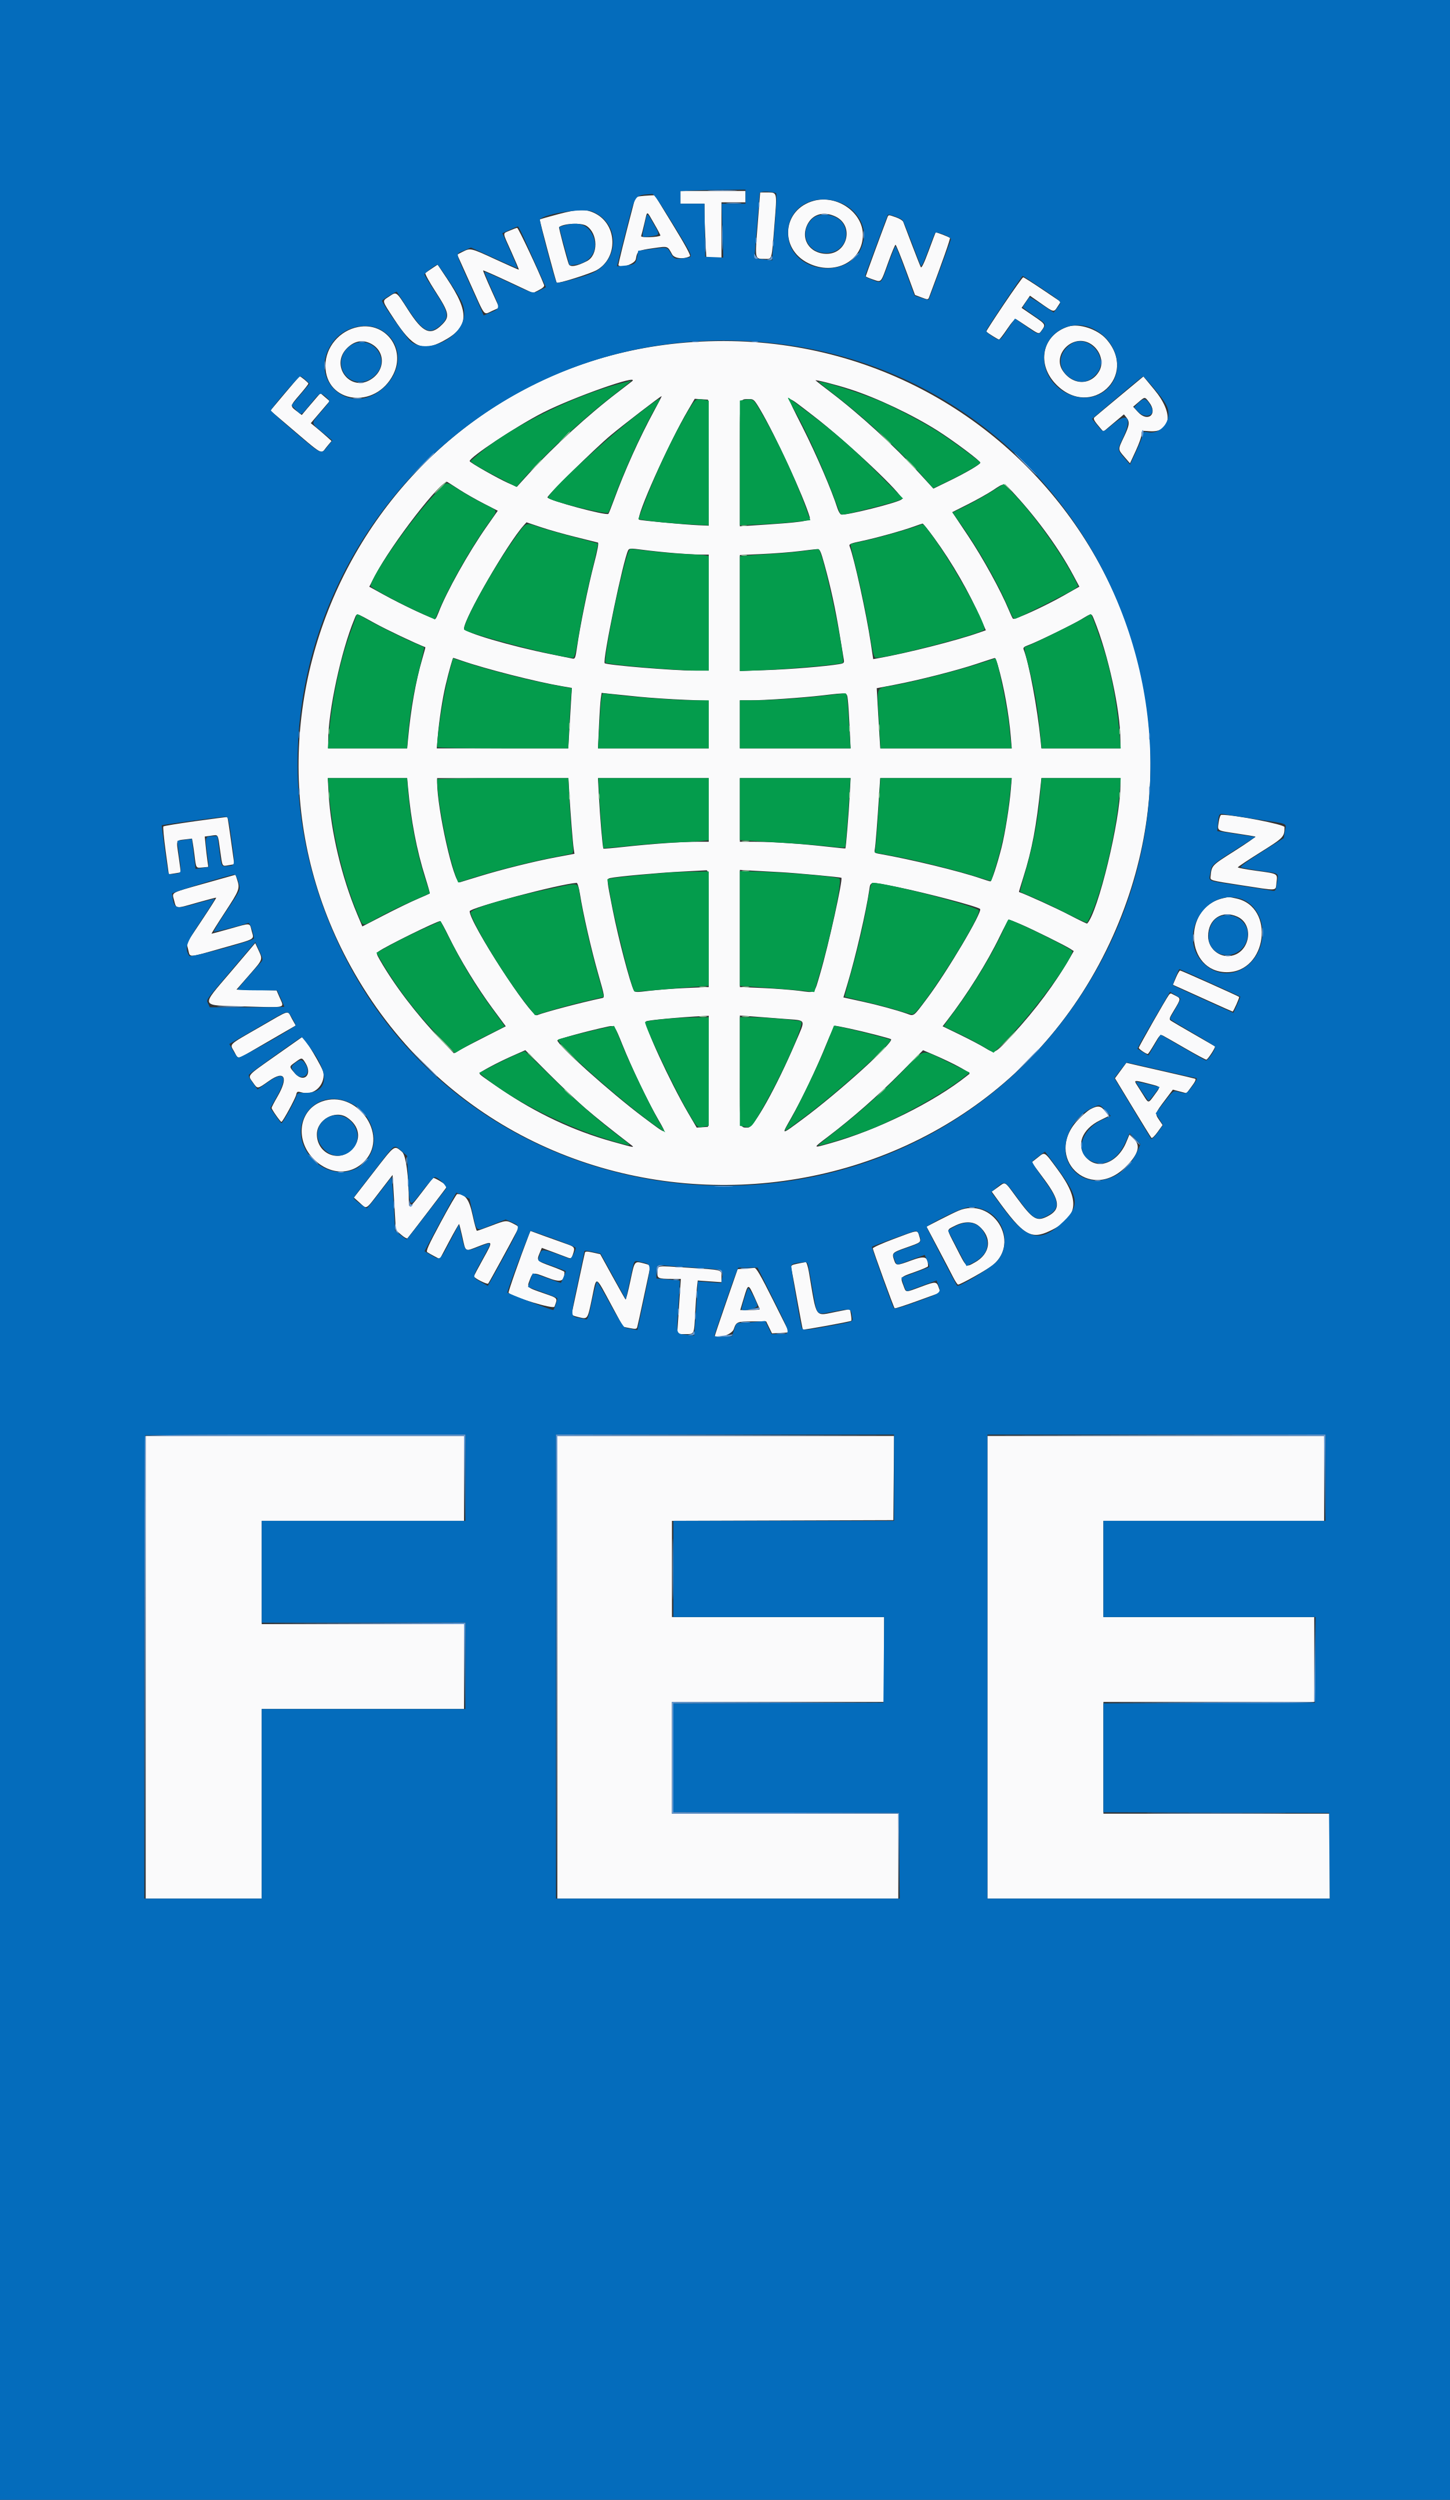
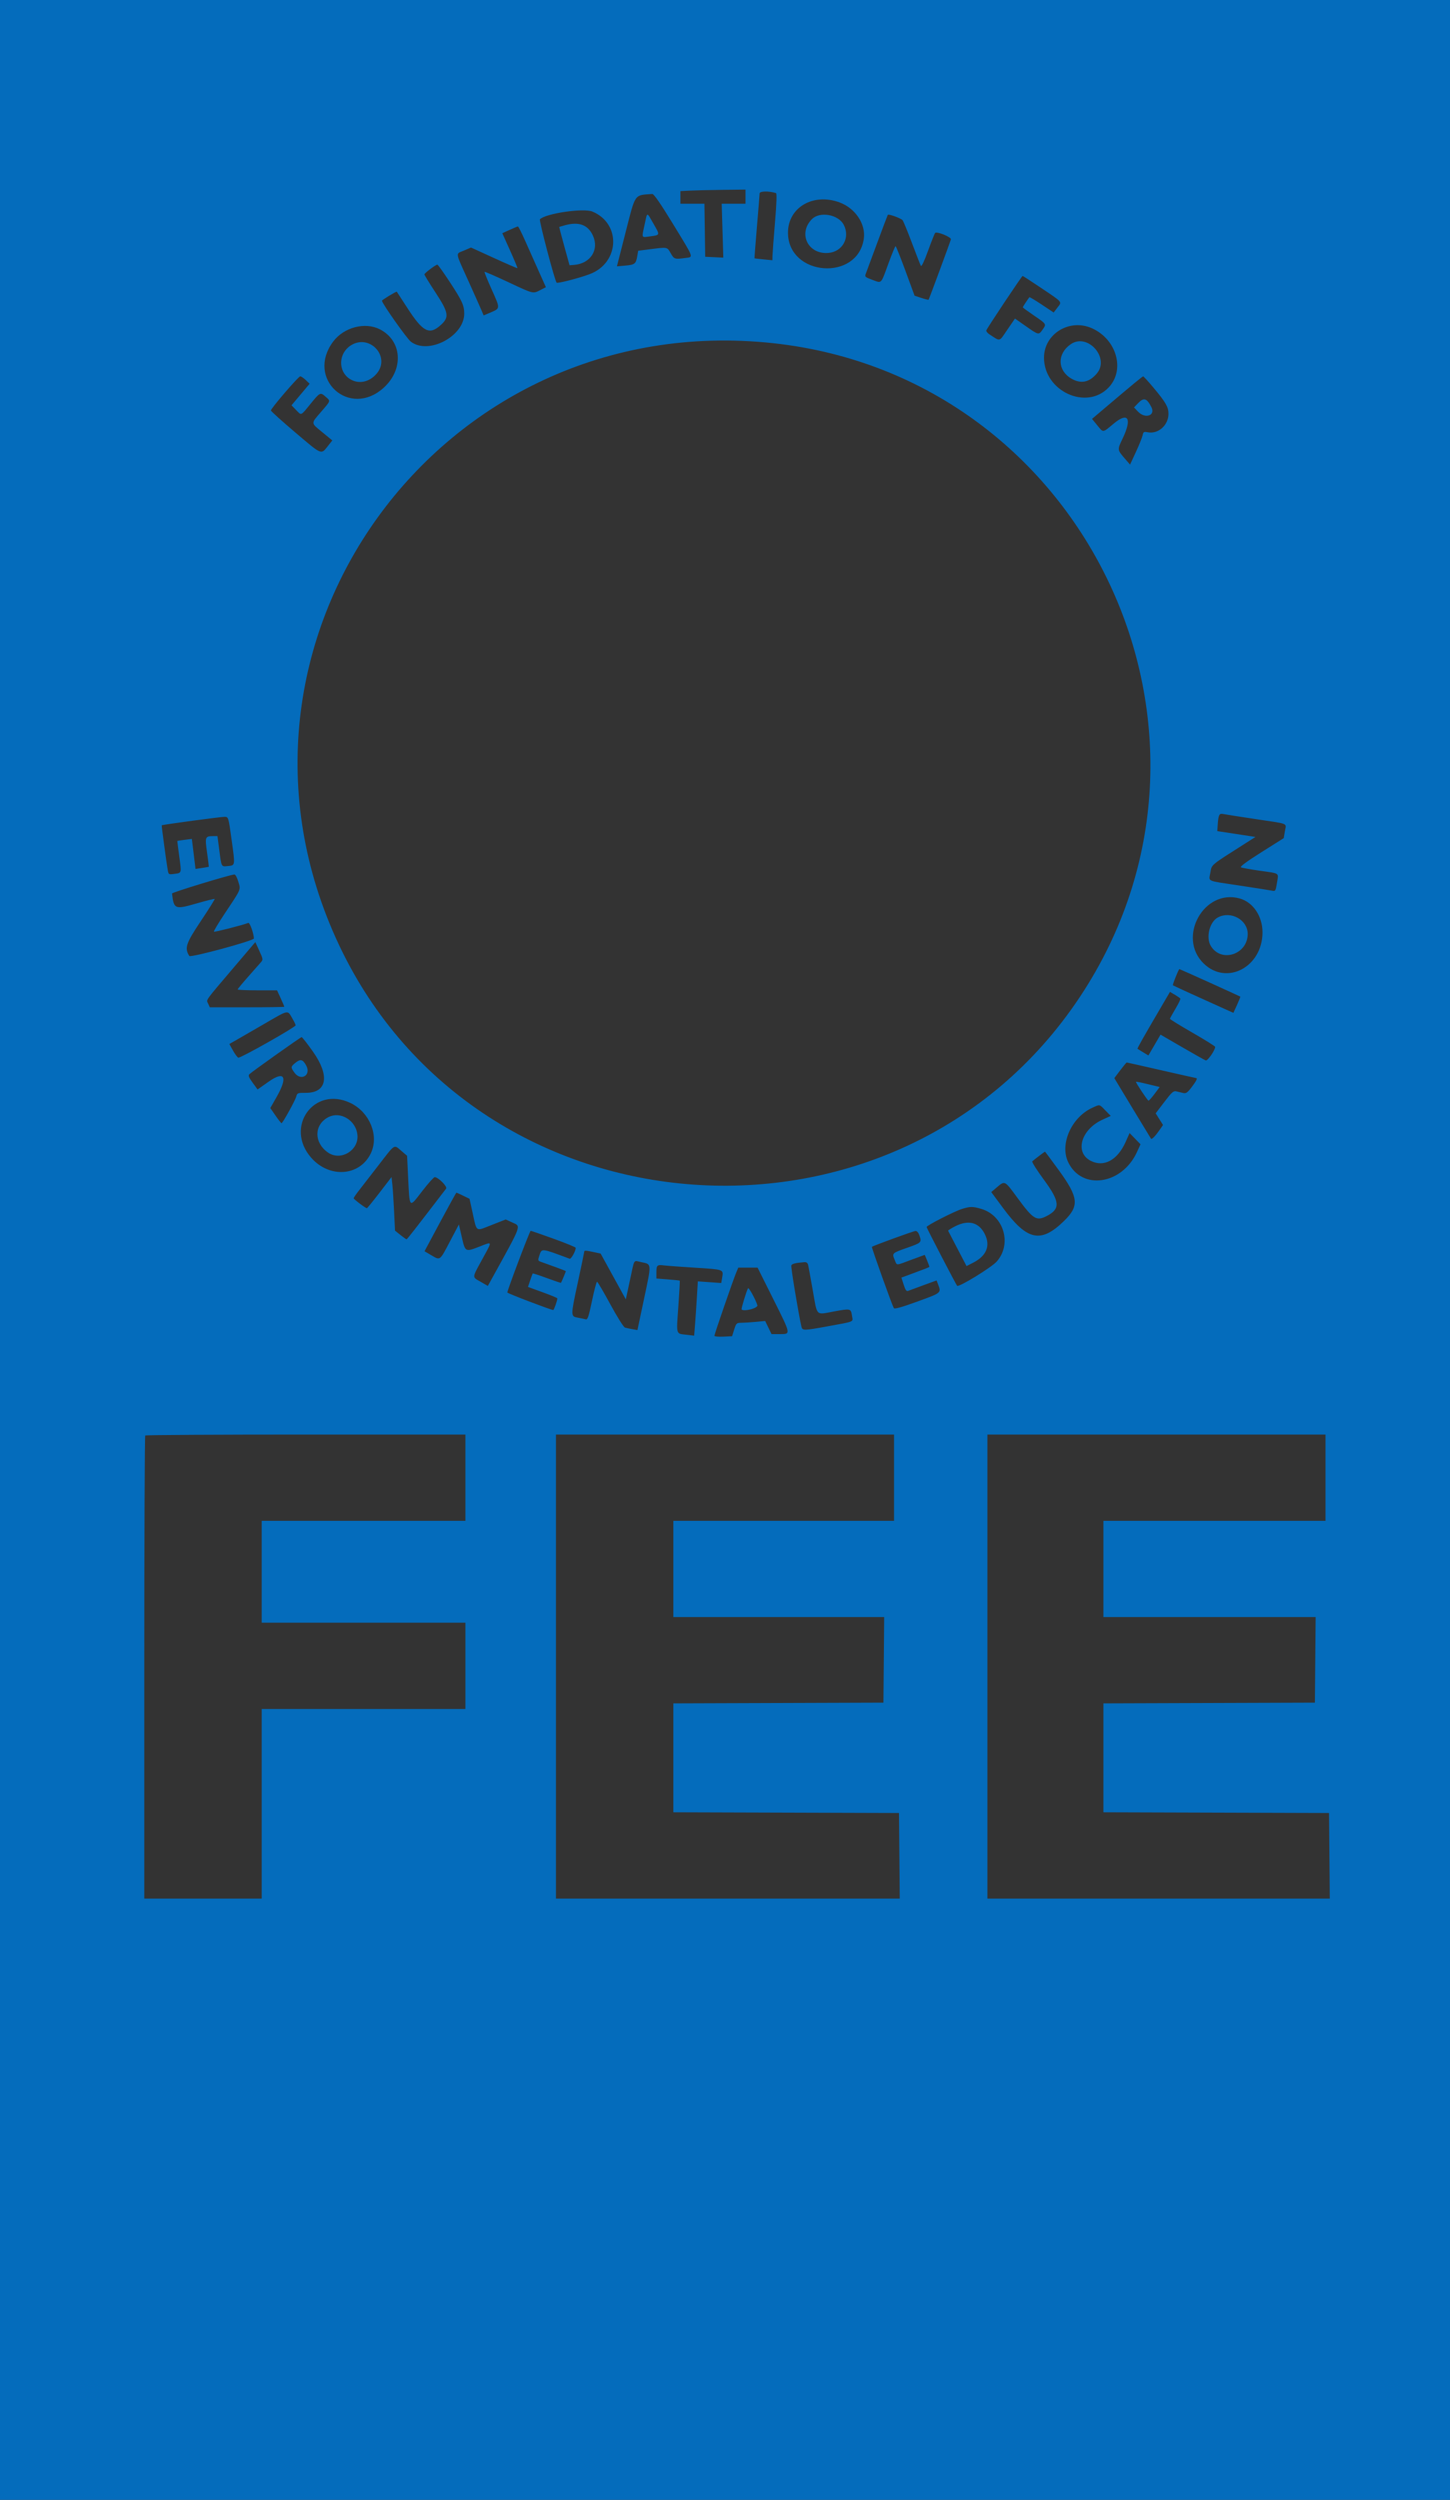
<svg xmlns="http://www.w3.org/2000/svg" id="svg" version="1.1" width="400" height="689.561" viewBox="0, 0, 400,689.561">
  <rect x="0" y="0" width="400" height="689.561" fill="#333333" stroke="none" />
  <g id="svgg">
-     <path id="path0" d="M187.707 54.439 L 187.707 56.195 191.024 56.195 L 194.341 56.195 194.343 58.634 C 194.344 59.976,194.459 63.312,194.598 66.049 L 194.852 71.024 196.938 71.024 L 199.024 71.024 199.024 63.415 L 199.024 55.805 202.341 55.805 L 205.659 55.805 205.659 54.244 L 205.659 52.683 196.683 52.683 L 187.707 52.683 187.707 54.439 M209.018 61.909 C 208.247 71.795,208.164 71.398,211.017 71.409 C 213.025 71.416,212.833 72.121,213.664 61.698 C 214.378 52.737,214.467 53.089,211.488 53.079 L 209.708 53.073 209.018 61.909 M176.530 54.133 C 175.492 54.263,175.245 54.509,174.925 55.729 C 172.284 65.779,170.484 73.053,170.606 73.175 C 171.508 74.077,175.188 72.757,175.408 71.452 C 175.789 69.196,176.025 69.047,180.140 68.466 C 184.373 67.869,184.097 67.780,185.421 70.172 C 186.057 71.322,188.599 71.586,190.318 70.679 C 190.625 70.517,189.064 67.628,185.705 62.144 L 180.628 53.854 179.192 53.916 C 178.402 53.950,177.204 54.048,176.530 54.133 M224.585 55.366 C 215.838 57.667,214.829 68.580,222.993 72.599 C 230.208 76.151,238.032 72.084,238.032 64.780 C 238.032 58.624,230.979 53.685,224.585 55.366 M154.027 59.075 C 151.279 59.804,148.972 60.464,148.901 60.542 C 148.782 60.673,153.347 77.704,153.575 77.977 C 153.867 78.328,162.904 75.481,164.630 74.495 C 170.545 71.117,170.324 62.024,164.252 58.910 C 161.668 57.584,159.511 57.619,154.027 59.075 M180.462 61.696 C 181.472 63.434,182.242 64.910,182.174 64.975 C 181.659 65.465,176.679 65.606,176.861 65.125 C 176.973 64.828,177.384 63.224,177.774 61.561 C 178.626 57.931,178.264 57.913,180.462 61.696 M230.522 59.747 C 235.751 62.279,233.780 70.119,227.940 70.018 C 223.189 69.935,220.621 65.671,222.890 61.633 C 224.390 58.966,227.380 58.227,230.522 59.747 M244.640 60.390 C 243.291 63.889,238.829 76.039,238.829 76.215 C 238.829 76.330,239.728 76.724,240.826 77.088 C 243.217 77.882,242.898 78.251,245.112 72.133 C 246.031 69.592,246.900 67.512,247.042 67.512 C 247.185 67.512,248.452 70.629,249.858 74.439 L 252.415 81.366 254.218 82.046 C 256.017 82.724,256.022 82.724,256.351 81.851 C 259.983 72.202,262.228 65.805,262.046 65.623 C 261.769 65.346,258.227 63.983,258.107 64.107 C 258.060 64.155,257.191 66.455,256.174 69.217 C 254.960 72.517,254.222 74.051,254.020 73.691 C 253.852 73.390,252.749 70.603,251.570 67.499 C 250.391 64.394,249.310 61.558,249.169 61.197 C 249.028 60.835,248.105 60.264,247.118 59.928 C 244.890 59.169,245.128 59.125,244.640 60.390 M161.792 62.304 C 165.015 64.415,165.084 70.380,161.905 72.024 C 159.066 73.492,157.258 73.779,156.893 72.819 C 156.353 71.399,154.080 62.764,154.216 62.650 C 155.469 61.606,160.385 61.381,161.792 62.304 M140.585 63.621 C 138.574 64.515,138.515 63.798,141.073 69.497 C 142.253 72.126,143.175 74.321,143.121 74.375 C 143.068 74.428,140.214 73.172,136.780 71.584 C 129.863 68.384,129.769 68.362,127.631 69.453 L 126.122 70.222 129.728 78.233 C 134.004 87.734,133.309 86.862,135.739 85.771 L 137.725 84.878 135.436 79.805 C 134.178 77.015,133.205 74.672,133.275 74.599 C 133.346 74.526,136.469 75.902,140.216 77.655 L 147.028 80.844 148.668 80.008 C 149.765 79.448,150.237 78.984,150.092 78.607 C 148.659 74.872,142.983 62.836,142.665 62.857 C 142.433 62.872,141.498 63.216,140.585 63.621 M119.194 74.019 C 118.349 74.578,117.515 75.164,117.339 75.321 C 117.163 75.477,118.436 77.796,120.168 80.472 C 123.920 86.270,124.133 87.353,121.957 89.529 C 118.739 92.747,116.677 91.856,112.576 85.474 C 109.211 80.238,109.441 80.397,107.309 81.808 C 105.345 83.108,105.258 82.709,108.633 87.885 C 113.827 95.852,116.500 97.104,122.058 94.176 C 129.434 90.291,129.703 86.418,123.265 76.793 L 120.729 73.001 119.194 74.019 M276.940 83.932 C 274.183 88.026,271.988 91.423,272.062 91.481 C 272.840 92.099,275.369 93.659,275.591 93.659 C 275.749 93.659,276.771 92.336,277.861 90.721 C 279.132 88.837,280.012 87.882,280.312 88.058 C 280.570 88.209,282.082 89.205,283.673 90.270 C 286.437 92.121,286.589 92.174,287.116 91.469 C 288.574 89.518,288.581 89.533,285.109 87.165 L 281.822 84.923 282.977 83.245 L 284.131 81.567 287.190 83.710 C 290.785 86.229,290.689 86.212,291.767 84.546 L 292.608 83.247 287.592 79.867 C 284.834 78.009,282.436 76.488,282.264 76.488 C 282.092 76.488,279.696 79.838,276.940 83.932 M98.866 90.183 C 93.688 91.141,89.773 95.746,89.773 100.878 C 89.773 111.334,103.673 113.059,108.524 103.205 C 111.954 96.237,106.426 88.784,98.866 90.183 M294.632 90.097 C 287.406 92.467,285.810 100.506,291.447 106.143 C 301.000 115.697,314.103 103.696,305.195 93.551 C 302.768 90.787,297.641 89.111,294.632 90.097 M102.111 94.690 C 106.536 96.790,106.378 102.522,101.829 104.937 C 96.336 107.852,91.250 100.828,95.537 96.245 C 97.527 94.118,99.782 93.584,102.111 94.690 M189.268 94.491 C 105.581 101.299,56.210 193.285,96.829 266.718 C 143.257 350.654,267.646 345.693,306.949 258.339 C 343.556 176.978,279.064 87.185,189.268 94.491 M300.487 94.634 C 303.323 96.100,304.668 99.738,303.300 102.244 C 301.047 106.372,295.952 106.388,293.180 102.274 C 290.226 97.892,295.706 92.162,300.487 94.634 M78.559 108.534 L 74.592 113.264 78.564 116.644 C 89.722 126.138,88.366 125.363,90.118 123.254 L 91.455 121.644 90.118 120.431 C 89.382 119.764,88.095 118.658,87.256 117.974 L 85.732 116.729 88.335 113.682 L 90.938 110.634 89.664 109.544 L 88.390 108.453 87.415 109.555 C 86.878 110.162,85.721 111.517,84.843 112.567 L 83.247 114.476 81.818 113.387 C 79.980 111.985,79.975 112.010,82.732 108.816 C 84.020 107.323,85.073 105.969,85.073 105.807 C 85.073 105.549,82.958 103.805,82.645 103.805 C 82.580 103.805,80.741 105.933,78.559 108.534 M308.836 109.324 C 305.210 112.337,302.094 114.945,301.911 115.120 C 301.523 115.489,301.833 116.087,303.312 117.820 L 304.379 119.071 307.213 116.686 L 310.047 114.300 310.731 115.145 C 311.711 116.355,311.590 117.315,310.049 120.531 C 308.363 124.048,308.359 123.915,310.202 126.049 L 311.718 127.805 313.322 124.336 C 314.205 122.428,314.927 120.394,314.927 119.816 C 314.927 118.786,314.967 118.768,316.994 118.936 C 323.170 119.449,323.862 114.050,318.457 107.510 L 315.429 103.846 308.836 109.324 M234.537 107.375 C 241.878 109.743,251.742 114.417,258.662 118.804 C 263.053 121.588,270.439 127.119,270.439 127.623 C 270.439 128.098,266.515 130.395,261.724 132.724 L 257.497 134.779 253.761 130.707 C 246.599 122.900,237.194 114.293,229.129 108.166 C 227.059 106.594,225.203 105.149,225.005 104.956 C 224.613 104.575,230.451 106.056,234.537 107.375 M174.407 105.136 C 174.317 105.224,172.551 106.585,170.481 108.160 C 162.345 114.353,152.607 123.261,145.882 130.660 L 142.578 134.296 140.265 133.280 C 137.359 132.003,129.561 127.572,129.561 127.197 C 129.561 126.093,142.714 117.397,149.849 113.783 C 158.290 109.508,176.466 103.108,174.407 105.136 M180.476 113.268 C 176.432 120.701,172.268 129.936,169.348 137.951 C 168.644 139.883,167.965 141.586,167.839 141.735 C 167.315 142.355,151.024 137.956,151.024 137.194 C 151.024 136.569,164.023 123.802,168.390 120.138 C 171.639 117.412,182.228 109.268,182.523 109.268 C 182.595 109.268,181.674 111.068,180.476 113.268 M224.195 114.561 C 233.683 121.826,249.629 136.874,248.756 137.738 C 247.868 138.616,233.067 142.317,232.032 141.920 C 231.736 141.806,231.281 141.042,231.022 140.222 C 229.480 135.338,225.245 125.481,221.461 117.968 C 216.494 108.105,216.216 108.452,224.195 114.561 M317.027 110.998 C 319.483 114.219,316.670 116.639,313.934 113.659 L 312.591 112.195 314.052 110.941 C 315.867 109.383,315.794 109.382,317.027 110.998 M195.419 127.623 L 195.520 145.002 192.687 144.884 C 189.061 144.734,176.674 143.580,176.305 143.358 C 175.278 142.739,184.431 122.277,189.861 113.053 L 191.653 110.008 193.485 110.126 L 195.317 110.244 195.419 127.623 M209.758 113.073 C 213.981 120.232,221.790 137.192,223.389 142.680 C 223.701 143.752,221.544 144.062,207.512 144.957 L 204.098 145.175 204.098 127.836 C 204.098 108.556,203.855 110.197,206.718 110.094 C 207.885 110.052,208.099 110.262,209.758 113.073 M126.707 135.053 C 128.249 136.056,131.266 137.779,133.411 138.881 L 137.312 140.884 134.234 145.272 C 129.248 152.378,123.074 163.417,120.976 168.976 C 120.692 169.727,120.330 170.492,120.170 170.675 C 119.855 171.036,111.297 167.049,105.473 163.829 L 101.873 161.839 103.460 158.787 C 107.995 150.071,121.951 132.048,123.459 132.960 C 123.703 133.107,125.164 134.049,126.707 135.053 M280.240 136.683 C 286.424 143.450,292.202 151.458,295.961 158.472 L 297.757 161.821 293.499 164.237 C 288.155 167.271,279.795 171.088,279.429 170.662 C 279.276 170.486,278.753 169.376,278.266 168.195 C 276.104 162.955,271.082 153.818,267.060 147.807 L 262.689 141.272 267.052 139.078 C 269.451 137.871,272.556 136.127,273.951 135.203 C 277.215 133.042,276.829 132.951,280.240 136.683 M158.829 148.134 C 161.941 148.897,164.686 149.582,164.928 149.657 C 165.224 149.748,164.872 151.690,163.855 155.579 C 162.262 161.669,160.015 172.684,159.193 178.431 C 158.744 181.574,158.643 181.824,157.890 181.657 C 157.441 181.558,154.790 181.019,152.000 180.459 C 140.918 178.236,128.000 174.438,128.000 173.404 C 128.000 170.627,139.984 149.912,144.480 144.915 L 145.237 144.074 149.204 145.411 C 151.386 146.146,155.717 147.372,158.829 148.134 M257.694 148.390 C 262.673 155.223,267.358 163.358,270.675 170.927 L 271.957 173.854 269.930 174.562 C 263.604 176.772,250.265 180.144,242.100 181.597 L 240.883 181.814 240.225 177.443 C 238.984 169.203,235.657 153.998,234.350 150.601 C 234.155 150.094,234.731 149.855,237.544 149.272 C 241.466 148.460,248.930 146.391,252.098 145.239 C 253.278 144.809,254.364 144.443,254.511 144.424 C 254.659 144.405,256.091 146.190,257.694 148.390 M185.875 152.558 C 188.623 152.788,191.916 152.976,193.192 152.976 L 195.512 152.976 195.512 168.976 L 195.512 184.976 191.298 184.976 C 185.635 184.976,167.298 183.450,166.815 182.939 C 166.146 182.231,171.938 154.350,173.290 151.776 C 173.576 151.231,174.016 151.217,177.245 151.651 C 179.243 151.920,183.127 152.328,185.875 152.558 M227.463 155.805 C 229.183 162.042,230.447 167.858,231.600 174.829 C 232.150 178.156,232.677 181.347,232.771 181.920 C 232.927 182.861,232.805 182.984,231.496 183.198 C 227.656 183.826,217.996 184.618,211.415 184.845 L 204.098 185.098 204.098 169.098 L 204.098 153.098 210.244 152.821 C 213.624 152.669,218.234 152.312,220.488 152.028 C 222.741 151.744,224.960 151.490,225.419 151.463 C 226.158 151.420,226.390 151.913,227.463 155.805 M103.336 171.875 C 106.743 173.748,114.352 177.362,117.345 178.530 C 117.388 178.547,116.987 180.048,116.455 181.866 C 114.677 187.944,113.330 195.552,112.571 203.805 L 112.328 206.439 101.432 206.439 L 90.537 206.439 90.537 204.277 C 90.537 196.138,94.133 179.464,97.760 170.782 C 98.495 169.024,97.953 168.917,103.336 171.875 M301.858 171.024 C 305.717 180.509,309.073 195.903,309.073 204.118 L 309.073 206.439 298.174 206.439 L 287.276 206.439 287.054 204.195 C 286.162 195.188,283.861 182.876,282.364 179.106 C 282.191 178.670,282.530 178.363,283.600 177.985 C 285.884 177.177,295.730 172.384,298.341 170.808 C 301.249 169.054,301.052 169.041,301.858 171.024 M127.451 182.265 C 133.886 184.502,147.912 188.073,155.074 189.297 L 157.759 189.756 157.517 193.707 C 157.384 195.880,157.161 199.634,157.021 202.049 L 156.767 206.439 138.626 206.439 L 120.485 206.439 120.755 203.220 C 121.141 198.626,122.045 192.725,122.947 188.908 C 123.813 185.249,124.877 181.463,125.040 181.463 C 125.098 181.463,126.183 181.824,127.451 182.265 M275.271 183.512 C 276.916 189.179,278.329 196.980,278.841 203.220 L 279.106 206.439 260.969 206.439 L 242.832 206.439 242.592 202.634 C 242.460 200.541,242.240 196.805,242.104 194.330 L 241.856 189.831 246.684 188.911 C 253.483 187.616,263.948 184.948,269.463 183.103 C 272.039 182.242,274.266 181.520,274.411 181.500 C 274.557 181.480,274.944 182.385,275.271 183.512 M176.390 192.200 C 179.502 192.506,185.078 192.877,188.780 193.024 L 195.512 193.291 195.512 199.865 L 195.512 206.439 180.236 206.439 L 164.961 206.439 165.233 200.293 C 165.382 196.912,165.609 193.466,165.737 192.633 L 165.969 191.120 168.350 191.381 C 169.660 191.525,173.278 191.893,176.390 192.200 M233.887 193.073 C 234.014 194.093,234.238 197.517,234.384 200.683 L 234.650 206.439 219.374 206.439 L 204.098 206.439 204.098 199.805 L 204.098 193.171 207.159 193.171 C 211.009 193.171,221.248 192.469,226.908 191.818 C 234.057 190.995,233.618 190.916,233.887 193.073 M112.564 217.268 C 113.370 226.266,114.966 234.573,117.312 241.981 C 118.068 244.368,118.626 246.382,118.553 246.455 C 118.480 246.529,116.931 247.224,115.112 248.000 C 113.293 248.776,109.139 250.792,105.880 252.480 L 99.955 255.548 98.535 252.164 C 94.245 241.938,91.240 229.286,90.664 219.024 L 90.417 214.634 101.373 214.634 L 112.328 214.634 112.564 217.268 M157.050 218.829 C 157.393 224.649,158.017 232.511,158.265 234.146 L 158.473 235.512 153.502 236.442 C 147.418 237.580,138.363 239.833,132.098 241.769 C 129.522 242.564,127.140 243.294,126.805 243.390 C 125.218 243.845,120.585 223.229,120.585 215.710 L 120.585 214.634 138.694 214.634 L 156.803 214.634 157.050 218.829 M195.512 223.415 L 195.512 232.195 192.098 232.197 C 187.892 232.199,179.587 232.784,172.166 233.602 C 169.091 233.941,166.521 234.158,166.454 234.084 C 166.244 233.854,165.497 225.201,165.221 219.805 L 164.956 214.634 180.234 214.634 L 195.512 214.634 195.512 223.415 M234.393 219.610 C 234.152 224.258,233.366 233.853,233.211 234.031 C 233.173 234.075,230.953 233.861,228.278 233.556 C 221.205 232.750,213.095 232.199,208.293 232.197 L 204.098 232.195 204.098 223.415 L 204.098 214.634 219.374 214.634 L 234.651 214.634 234.393 219.610 M278.844 217.854 C 278.486 222.255,277.217 230.137,276.265 233.863 C 275.066 238.561,273.563 243.122,273.215 243.122 C 273.043 243.122,271.865 242.764,270.598 242.326 C 264.833 240.335,251.264 237.041,242.608 235.532 C 241.242 235.293,241.136 235.185,241.329 234.221 C 241.526 233.233,242.005 227.092,242.560 218.439 L 242.805 214.634 260.955 214.634 L 279.106 214.634 278.844 217.854 M309.073 216.890 C 309.073 226.166,302.895 251.676,299.902 254.761 C 299.834 254.831,297.611 253.756,294.962 252.372 C 291.396 250.509,283.222 246.783,281.092 246.049 C 281.049 246.034,281.611 244.141,282.341 241.842 C 284.676 234.484,285.931 227.825,287.047 216.878 L 287.276 214.634 298.174 214.634 L 309.073 214.634 309.073 216.890 M336.192 226.757 C 335.848 229.255,335.534 229.056,341.161 229.911 C 343.795 230.312,346.109 230.691,346.303 230.754 C 346.496 230.817,343.905 232.616,340.546 234.751 C 334.094 238.852,334.260 238.672,333.945 241.918 C 333.854 242.852,333.922 242.871,342.244 244.152 C 352.876 245.789,351.844 245.864,352.132 243.432 C 352.431 240.909,352.649 241.034,346.497 240.190 C 343.729 239.810,341.463 239.385,341.463 239.247 C 341.463 239.109,344.259 237.246,347.677 235.108 C 354.150 231.057,354.341 230.857,354.341 228.142 C 354.341 227.406,340.236 224.676,336.915 224.768 C 336.667 224.775,336.341 225.670,336.192 226.757 M53.979 226.505 C 49.218 227.166,45.208 227.825,45.068 227.968 C 44.927 228.112,45.206 231.138,45.688 234.694 L 46.565 241.160 48.161 240.916 C 49.038 240.782,49.790 240.648,49.831 240.618 C 49.873 240.589,49.632 238.674,49.296 236.363 C 48.593 231.534,48.480 231.850,51.017 231.549 L 52.968 231.318 53.196 232.635 C 53.321 233.359,53.530 234.829,53.660 235.902 C 54.103 239.560,54.035 239.455,55.838 239.283 L 57.459 239.129 57.203 237.320 C 57.061 236.326,56.842 234.441,56.715 233.131 L 56.483 230.751 58.185 230.522 C 60.304 230.238,60.066 229.859,60.726 234.580 C 61.382 239.272,61.207 238.974,63.116 238.652 L 64.626 238.396 63.731 231.917 C 63.238 228.353,62.790 225.407,62.735 225.369 C 62.679 225.332,58.739 225.843,53.979 226.505 M195.512 256.134 L 195.512 272.268 189.366 272.532 C 185.985 272.677,181.408 273.022,179.193 273.299 C 175.611 273.747,175.132 273.735,174.850 273.194 C 173.823 271.226,170.592 258.919,169.033 251.033 C 167.317 242.355,167.324 242.447,168.323 242.206 C 170.003 241.799,181.790 240.728,187.902 240.426 C 191.337 240.256,194.454 240.091,194.829 240.059 C 195.470 240.004,195.512 241.006,195.512 256.134 M215.415 240.587 C 219.433 240.796,231.900 241.949,232.104 242.131 C 232.573 242.550,228.533 260.815,226.275 268.488 C 224.543 274.373,225.132 273.888,220.416 273.299 C 218.202 273.022,213.624 272.677,210.244 272.532 L 204.098 272.268 204.098 256.110 L 204.098 239.953 207.707 240.163 C 209.693 240.279,213.161 240.470,215.415 240.587 M56.520 243.668 C 46.744 246.420,47.447 246.033,48.030 248.349 C 48.635 250.751,48.331 250.719,54.284 249.012 C 57.159 248.188,59.568 247.562,59.637 247.621 C 59.705 247.680,57.896 250.528,55.616 253.950 L 51.470 260.171 51.928 261.988 C 52.488 264.212,51.659 264.256,61.397 261.495 C 70.880 258.806,70.067 259.281,69.432 256.804 C 68.830 254.456,69.368 254.510,63.388 256.195 C 60.722 256.946,58.459 257.561,58.360 257.561 C 58.261 257.561,59.928 254.889,62.065 251.624 C 66.054 245.530,66.217 245.097,65.433 242.693 L 64.976 241.288 56.520 243.668 M159.977 246.537 C 160.822 251.922,163.120 261.982,165.027 268.641 C 166.839 274.969,166.867 275.146,166.078 275.312 C 160.385 276.514,150.613 279.089,148.128 280.042 C 146.478 280.675,129.561 254.553,129.561 251.372 C 129.561 250.415,154.504 243.791,159.068 243.536 C 159.314 243.523,159.709 244.826,159.977 246.537 M247.610 244.705 C 255.618 246.327,269.694 250.052,270.370 250.728 C 271.105 251.462,261.314 267.993,255.783 275.357 C 251.837 280.611,252.206 280.337,250.090 279.588 C 247.398 278.634,242.080 277.188,238.049 276.312 C 236.010 275.869,233.963 275.421,233.501 275.317 L 232.661 275.126 233.809 271.319 C 236.037 263.930,238.929 251.437,239.817 245.366 C 240.149 243.102,239.831 243.129,247.610 244.705 M337.300 247.789 C 326.058 250.467,327.022 268.142,338.412 268.170 C 349.559 268.197,351.884 250.160,341.034 247.833 C 338.887 247.373,339.041 247.374,337.300 247.789 M341.340 252.856 C 346.051 254.995,344.879 262.665,339.693 263.638 C 336.387 264.258,333.267 261.632,333.270 258.230 C 333.273 253.496,337.115 250.938,341.340 252.856 M281.624 254.970 C 285.009 256.422,293.887 260.822,295.305 261.751 L 296.211 262.344 295.174 264.148 C 291.091 271.252,285.588 278.636,279.347 285.383 C 274.338 290.798,274.491 290.726,271.690 289.024 C 270.431 288.260,267.293 286.612,264.716 285.363 L 260.030 283.091 261.375 281.351 C 266.785 274.350,272.326 265.495,275.829 258.251 C 277.050 255.726,278.165 253.660,278.307 253.660 C 278.449 253.659,279.942 254.249,281.624 254.970 M123.840 258.439 C 126.800 264.519,131.646 272.458,135.921 278.229 L 139.524 283.093 134.054 285.873 C 131.046 287.402,127.825 289.076,126.896 289.594 L 125.206 290.537 121.092 286.244 C 114.872 279.754,108.777 271.742,104.819 264.848 C 103.783 263.046,103.768 262.942,104.454 262.440 C 106.329 261.067,120.364 254.149,121.437 254.069 C 121.584 254.058,122.665 256.024,123.840 258.439 M63.852 267.865 C 55.161 278.091,54.831 277.264,67.739 277.625 C 79.188 277.946,78.434 278.127,77.224 275.344 L 76.293 273.201 70.763 273.088 L 65.232 272.976 68.714 268.992 C 72.596 264.550,72.526 264.737,71.295 262.077 L 70.406 260.153 63.852 267.865 M324.397 269.675 L 323.565 271.643 325.588 272.546 C 326.700 273.043,330.373 274.704,333.751 276.237 C 337.128 277.770,339.952 279.024,340.025 279.024 C 340.261 279.024,341.993 275.130,341.822 274.983 C 341.487 274.694,325.864 267.707,325.552 267.707 C 325.374 267.707,324.854 268.593,324.397 269.675 M322.464 274.426 C 321.695 275.425,314.146 288.683,314.146 289.033 C 314.146 289.366,316.142 290.732,316.628 290.732 C 316.747 290.732,317.562 289.501,318.441 287.997 C 319.928 285.450,320.098 285.292,320.897 285.710 C 321.370 285.957,324.140 287.539,327.053 289.226 C 329.967 290.913,332.540 292.293,332.772 292.293 C 333.177 292.293,335.428 288.825,335.156 288.619 C 335.084 288.564,332.478 287.058,329.366 285.273 C 326.254 283.487,323.408 281.823,323.042 281.574 C 322.435 281.162,322.511 280.900,323.906 278.610 C 325.740 275.598,325.765 275.398,324.390 274.709 C 323.800 274.413,323.212 274.116,323.083 274.048 C 322.954 273.981,322.676 274.151,322.464 274.426 M71.660 283.309 C 62.753 288.436,63.363 287.850,64.608 290.079 C 65.855 292.309,65.066 292.449,71.151 288.919 C 73.979 287.278,77.482 285.248,78.936 284.408 L 81.580 282.881 80.497 280.953 C 79.182 278.611,80.374 278.293,71.660 283.309 M195.419 295.512 L 195.317 310.829 193.756 310.934 L 192.195 311.038 189.854 307.038 C 184.843 298.479,177.470 282.456,178.213 281.740 C 178.547 281.418,187.837 280.552,194.053 280.263 L 195.521 280.195 195.419 295.512 M216.321 281.043 C 222.636 281.553,222.299 280.868,219.483 287.462 C 214.222 299.780,207.968 311.024,206.378 311.024 C 203.957 311.024,204.098 311.991,204.098 295.338 L 204.098 280.125 207.512 280.367 C 209.390 280.500,213.354 280.804,216.321 281.043 M171.674 288.098 C 174.273 294.571,178.688 303.799,181.572 308.787 C 184.132 313.213,184.193 313.224,177.312 308.052 C 168.500 301.429,153.756 288.237,153.756 286.976 C 153.756 286.647,161.821 284.441,167.610 283.186 C 169.509 282.775,169.564 282.842,171.674 288.098 M234.446 283.736 C 238.316 284.560,245.544 286.419,245.800 286.656 C 246.686 287.476,231.327 301.371,221.463 308.673 C 215.318 313.222,215.492 313.235,218.220 308.433 C 221.295 303.018,225.268 294.695,227.927 288.098 C 229.074 285.254,230.155 282.927,230.330 282.927 C 230.505 282.927,232.357 283.291,234.446 283.736 M76.005 291.231 C 67.877 296.966,68.286 296.485,69.756 298.563 C 71.097 300.459,70.902 300.478,74.235 298.137 C 78.530 295.121,79.623 297.162,76.553 302.466 C 75.659 304.010,74.927 305.421,74.927 305.601 C 74.927 306.018,77.346 309.464,77.636 309.461 C 77.986 309.457,81.437 303.124,81.700 302.004 C 81.929 301.028,82.005 301.001,83.441 301.384 C 86.591 302.225,89.596 299.409,89.245 295.946 C 89.118 294.693,83.882 285.906,83.355 286.060 C 83.334 286.066,80.027 288.393,76.005 291.231 M161.366 305.611 C 164.688 308.463,168.198 311.278,173.856 315.630 C 175.212 316.673,175.368 316.695,168.976 314.916 C 158.224 311.923,147.919 307.079,138.146 300.424 C 133.057 296.958,132.293 296.392,132.293 296.088 C 132.293 295.726,137.207 293.098,141.173 291.341 L 144.920 289.680 151.192 295.971 C 154.641 299.430,159.220 303.768,161.366 305.611 M263.220 293.571 C 264.722 294.335,266.302 295.228,266.732 295.554 L 267.512 296.147 266.732 296.769 C 257.619 304.035,242.171 311.660,229.105 315.341 C 224.059 316.763,224.083 316.823,228.403 313.547 C 235.106 308.466,242.131 302.292,248.390 295.984 L 254.634 289.690 257.561 290.936 C 259.171 291.621,261.717 292.807,263.220 293.571 M84.288 293.260 C 86.290 296.500,83.762 298.856,81.317 296.028 C 79.706 294.164,79.700 294.282,81.473 292.990 C 83.317 291.647,83.289 291.644,84.288 293.260 M309.151 295.297 L 307.584 297.432 312.468 305.497 C 315.155 309.932,317.485 313.704,317.647 313.878 C 317.809 314.052,318.565 313.325,319.329 312.263 L 320.717 310.331 319.741 308.896 C 318.580 307.187,318.590 307.153,321.368 303.463 L 323.547 300.568 325.433 301.065 L 327.320 301.563 328.746 299.652 C 329.727 298.337,330.016 297.685,329.672 297.559 C 329.396 297.459,326.098 296.680,322.341 295.829 C 318.585 294.978,314.434 294.030,313.116 293.722 L 310.719 293.162 309.151 295.297 M316.816 298.904 C 320.388 299.832,320.253 299.590,318.531 301.966 C 316.752 304.421,316.862 304.414,315.450 302.146 C 314.815 301.127,313.979 299.810,313.591 299.220 C 312.729 297.908,312.912 297.890,316.816 298.904 M88.785 303.844 C 82.363 306.195,81.267 314.620,86.700 319.882 C 91.109 324.153,97.014 324.238,100.759 320.083 C 107.340 312.784,98.205 300.396,88.785 303.844 M300.844 305.945 C 300.074 306.352,298.455 307.753,297.247 309.059 C 287.845 319.213,300.454 331.672,310.374 322.028 C 313.981 318.521,314.761 316.066,312.854 314.218 L 311.562 312.966 310.677 315.102 C 308.299 320.838,302.670 322.901,299.541 319.182 C 296.774 315.894,298.461 311.483,303.421 309.041 L 305.914 307.814 304.859 306.492 C 303.664 304.994,302.852 304.884,300.844 305.945 M95.715 308.230 C 99.247 310.559,99.806 314.346,97.027 317.125 C 93.355 320.796,87.415 318.176,87.415 312.885 C 87.415 308.889,92.441 306.071,95.715 308.230 M103.129 323.244 L 97.626 330.341 99.252 331.792 C 101.272 333.595,100.766 333.885,104.842 328.585 L 108.293 324.098 108.397 325.659 C 108.455 326.517,108.659 329.941,108.851 333.268 L 109.199 339.317 110.672 340.591 C 111.481 341.292,112.261 341.731,112.405 341.567 C 113.069 340.807,123.317 327.389,123.317 327.280 C 123.317 326.856,119.686 324.653,119.441 324.929 C 119.275 325.116,117.866 326.937,116.311 328.976 C 113.026 333.281,112.782 333.451,112.777 331.447 C 112.759 324.422,111.973 318.625,110.919 317.737 C 108.694 315.863,109.042 315.617,103.129 323.244 M286.197 319.355 L 284.589 320.621 288.049 325.286 C 292.430 331.195,292.669 333.606,289.057 335.474 C 285.996 337.057,284.969 336.450,280.533 330.442 C 276.965 325.609,277.482 325.902,275.293 327.474 L 273.581 328.703 275.018 330.693 C 282.290 340.763,284.366 342.022,289.614 339.542 C 297.520 335.807,298.104 331.170,291.748 322.580 C 287.954 317.453,288.333 317.673,286.197 319.355 M121.551 337.207 C 118.154 343.533,117.446 345.119,117.889 345.417 C 118.192 345.620,119.088 346.130,119.882 346.549 L 121.325 347.312 123.924 342.413 C 125.353 339.719,126.583 337.574,126.656 337.648 C 126.729 337.721,127.133 339.325,127.554 341.212 C 128.507 345.489,128.150 345.276,131.914 343.824 C 136.129 342.198,136.112 342.152,133.243 347.317 C 131.873 349.785,130.747 351.922,130.741 352.064 C 130.724 352.523,134.369 354.373,134.671 354.059 C 134.914 353.806,140.831 342.993,142.678 339.425 C 143.216 338.387,143.193 338.344,141.679 337.571 C 139.661 336.542,139.606 336.547,135.415 338.146 C 133.446 338.898,131.714 339.512,131.566 339.512 C 131.418 339.512,130.880 337.571,130.372 335.199 C 129.438 330.837,128.364 329.366,126.116 329.366 C 125.922 329.366,123.868 332.894,121.551 337.207 M264.384 333.972 C 263.522 334.336,261.193 335.472,259.207 336.495 L 255.597 338.356 258.744 344.300 C 260.476 347.569,262.359 351.166,262.930 352.293 C 263.500 353.420,264.118 354.341,264.302 354.341 C 264.978 354.341,272.246 350.272,273.817 349.014 C 281.763 342.650,273.822 329.987,264.384 333.972 M270.033 338.193 C 273.805 341.367,273.276 345.862,268.846 348.272 C 266.405 349.601,266.740 349.891,263.594 343.740 C 261.039 338.745,261.069 339.342,263.317 338.172 C 265.899 336.828,268.420 336.836,270.033 338.193 M145.905 340.597 C 143.383 347.152,140.124 356.449,140.290 356.616 C 141.489 357.815,152.670 361.193,152.951 360.441 C 153.877 357.962,154.026 358.146,149.946 356.726 C 145.238 355.088,145.327 355.175,146.154 353.009 C 146.963 350.891,146.991 350.888,150.893 352.390 C 154.725 353.866,155.707 353.552,155.707 350.849 C 155.707 350.709,154.039 349.989,152.000 349.249 C 148.033 347.808,147.987 347.754,148.879 345.619 L 149.465 344.215 152.489 345.339 C 154.152 345.958,155.981 346.646,156.555 346.869 C 157.515 347.242,157.630 347.179,158.018 346.067 C 158.692 344.133,158.560 343.918,156.195 343.104 C 154.961 342.679,152.233 341.702,150.132 340.933 L 146.313 339.536 145.905 340.597 M246.537 341.760 C 243.371 342.948,240.783 344.113,240.786 344.350 C 240.792 344.846,246.527 360.609,246.801 360.882 C 246.901 360.982,249.782 360.047,253.203 358.805 L 259.424 356.545 259.024 355.346 C 258.385 353.424,258.215 353.408,254.222 354.886 C 249.571 356.606,249.990 356.629,249.224 354.621 C 248.310 352.228,248.235 352.319,252.293 350.888 C 254.332 350.168,256.000 349.448,256.000 349.287 C 256.000 346.565,255.173 346.286,251.317 347.707 C 247.373 349.161,247.199 349.159,246.672 347.649 C 245.973 345.643,246.090 345.516,249.854 344.183 C 254.268 342.619,254.128 342.740,253.583 340.966 C 253.040 339.196,253.520 339.142,246.537 341.760 M161.367 345.500 C 161.289 345.748,160.496 349.376,159.605 353.561 C 158.715 357.746,157.898 361.545,157.791 362.002 C 157.622 362.728,157.854 362.896,159.611 363.317 C 162.167 363.931,162.058 364.089,163.347 357.907 C 164.623 351.788,164.111 351.582,168.695 360.064 L 171.893 365.982 173.744 366.348 C 175.308 366.657,175.623 366.617,175.783 366.089 C 175.888 365.745,176.680 362.127,177.544 358.049 C 178.409 353.971,179.203 350.259,179.310 349.801 C 179.476 349.089,179.253 348.906,177.774 348.533 C 174.953 347.823,175.094 347.647,173.887 353.379 C 173.275 356.284,172.680 358.566,172.565 358.451 C 172.449 358.335,170.832 355.476,168.970 352.097 L 165.585 345.953 163.547 345.501 C 162.004 345.158,161.474 345.158,161.367 345.500 M219.970 348.582 C 218.326 348.924,218.111 349.079,218.284 349.804 C 218.393 350.261,219.131 354.234,219.923 358.634 C 220.716 363.034,221.413 366.690,221.472 366.757 C 221.613 366.918,234.603 364.552,234.830 364.324 C 234.926 364.228,234.889 363.465,234.747 362.628 L 234.490 361.105 230.903 361.800 C 224.591 363.024,225.400 364.158,223.151 350.927 C 222.887 349.371,222.487 348.118,222.262 348.144 C 222.037 348.169,221.006 348.366,219.970 348.582 M181.399 350.807 C 181.225 352.626,181.507 352.767,185.324 352.775 L 187.819 352.780 187.556 356.780 C 187.412 358.980,187.185 362.405,187.053 364.390 L 186.812 368.000 189.008 368.000 C 191.609 368.000,191.463 368.327,191.796 361.756 C 191.921 359.288,192.125 356.356,192.249 355.241 L 192.475 353.215 195.750 353.446 L 199.024 353.677 199.024 352.082 C 199.024 350.196,199.505 350.317,189.463 349.669 C 180.816 349.111,181.571 349.004,181.399 350.807 M205.454 349.943 L 203.492 350.083 200.288 359.307 C 198.525 364.380,197.125 368.556,197.176 368.588 C 198.381 369.338,201.936 368.023,202.408 366.653 C 203.121 364.586,203.328 364.501,207.630 364.494 L 211.357 364.488 212.162 366.146 L 212.967 367.805 215.346 367.673 L 217.725 367.542 213.251 358.600 C 209.831 351.764,208.617 349.676,208.096 349.731 C 207.721 349.770,206.532 349.866,205.454 349.943 M208.141 357.839 C 208.922 359.547,209.561 361.040,209.561 361.156 C 209.561 361.271,208.355 361.366,206.880 361.366 L 204.200 361.366 205.194 358.049 C 206.408 354.000,206.387 354.002,208.141 357.839 M40.195 459.902 L 40.195 523.707 56.195 523.707 L 72.195 523.707 72.195 497.561 L 72.195 471.415 100.098 471.415 L 128.000 471.415 128.000 459.707 L 128.000 448.000 100.098 448.000 L 72.195 448.000 72.195 433.756 L 72.195 419.512 100.098 419.512 L 128.000 419.512 128.000 407.805 L 128.000 396.098 84.098 396.098 L 40.195 396.098 40.195 459.902 M153.756 459.902 L 153.756 523.707 200.780 523.707 L 247.805 523.707 247.805 512.000 L 247.805 500.293 216.585 500.293 L 185.366 500.293 185.366 484.878 L 185.366 469.463 214.634 469.463 L 243.902 469.463 243.902 457.756 L 243.902 446.049 214.634 446.049 L 185.366 446.049 185.366 432.783 L 185.366 419.517 215.902 419.417 L 246.439 419.317 246.542 407.707 L 246.646 396.098 200.201 396.098 L 153.756 396.098 153.756 459.902 M272.390 459.902 L 272.390 523.707 319.610 523.707 L 366.829 523.707 366.829 512.000 L 366.829 500.293 335.610 500.293 L 304.390 500.293 304.390 484.878 L 304.390 469.463 333.463 469.463 L 362.537 469.463 362.537 457.756 L 362.537 446.049 333.463 446.049 L 304.390 446.049 304.390 432.780 L 304.390 419.512 334.829 419.512 L 365.268 419.512 365.268 407.805 L 365.268 396.098 318.829 396.098 L 272.390 396.098 272.390 459.902 " stroke="none" fill="#fafafb" fill-rule="evenodd" />
-     <path id="path1" d="M170.425 105.974 C 156.917 109.680,139.662 118.438,131.317 125.823 L 129.756 127.205 130.732 127.973 C 131.268 128.395,134.126 129.993,137.083 131.524 L 142.458 134.307 144.287 132.227 C 150.709 124.923,160.535 115.745,168.780 109.350 C 173.104 105.997,174.368 104.952,174.035 105.004 C 173.935 105.020,172.311 105.456,170.425 105.974 M225.973 105.506 C 226.283 105.789,228.468 107.519,230.829 109.350 C 239.255 115.885,248.717 124.741,255.273 132.230 L 257.439 134.703 261.500 132.742 C 265.779 130.675,270.444 128.008,270.432 127.636 C 270.422 127.291,262.814 121.687,259.045 119.248 C 255.100 116.695,247.409 112.625,242.927 110.719 C 236.667 108.058,224.758 104.396,225.973 105.506 M177.546 113.044 C 167.682 120.433,150.356 136.463,151.259 137.366 C 152.229 138.337,167.225 142.023,167.776 141.426 C 167.956 141.232,168.674 139.493,169.373 137.561 C 172.155 129.865,177.754 117.630,181.054 112.033 C 182.721 109.206,182.639 109.229,177.546 113.044 M217.366 109.771 C 217.366 109.885,218.099 111.268,218.996 112.843 C 222.663 119.287,227.575 130.303,231.196 140.206 C 231.872 142.055,231.890 142.068,233.305 141.817 C 235.936 141.350,246.424 138.641,247.789 138.076 L 249.138 137.517 242.715 131.062 C 235.607 123.917,230.441 119.392,223.176 113.944 C 220.517 111.950,218.122 110.148,217.854 109.941 C 217.585 109.733,217.366 109.657,217.366 109.771 M189.865 113.268 C 185.684 120.238,180.693 130.814,177.386 139.708 L 176.088 143.201 177.312 143.405 C 180.322 143.909,185.415 144.392,190.258 144.636 L 195.512 144.899 195.512 127.718 L 195.512 110.537 194.293 110.293 C 192.036 109.841,191.843 109.971,189.865 113.268 M205.171 110.328 L 204.098 110.491 204.098 127.695 L 204.098 144.900 209.659 144.661 C 212.717 144.530,217.094 144.212,219.385 143.955 L 223.551 143.487 222.250 139.893 C 219.256 131.621,214.453 121.380,209.946 113.659 C 207.744 109.886,207.806 109.929,205.171 110.328 M120.090 136.151 C 113.507 143.041,102.244 159.146,102.244 161.669 C 102.244 162.099,109.956 166.285,115.028 168.606 L 120.000 170.882 120.947 168.661 C 124.037 161.417,129.836 151.186,134.708 144.384 C 137.474 140.522,137.562 140.996,133.736 139.122 C 131.984 138.263,128.938 136.551,126.968 135.317 C 122.641 132.607,123.585 132.493,120.090 136.151 M273.302 135.735 C 271.335 136.955,268.155 138.723,266.236 139.664 L 262.746 141.374 264.958 144.462 C 269.881 151.336,275.467 161.172,278.253 167.874 C 279.219 170.196,279.643 170.823,280.140 170.662 C 281.496 170.222,295.657 163.093,296.528 162.411 L 297.446 161.693 296.382 159.594 C 292.618 152.165,284.076 140.440,278.574 135.149 L 276.878 133.518 273.302 135.735 M141.764 148.780 C 135.809 157.124,128.000 171.212,128.000 173.612 C 128.000 174.535,154.535 181.476,158.005 181.461 C 158.519 181.458,158.864 180.054,159.898 173.753 C 160.592 169.516,162.050 162.472,163.136 158.100 C 164.222 153.728,165.023 150.063,164.915 149.956 C 164.807 149.848,161.770 149.003,158.164 148.077 C 154.559 147.152,150.306 145.944,148.712 145.393 C 144.839 144.053,145.298 143.829,141.764 148.780 M253.659 144.860 C 251.375 145.770,242.612 148.273,238.829 149.097 C 236.576 149.588,234.679 150.026,234.615 150.070 C 234.551 150.115,235.383 153.712,236.463 158.063 C 237.543 162.414,239.000 169.459,239.701 173.718 C 240.777 180.258,241.079 181.462,241.642 181.462 C 245.317 181.468,271.610 174.570,271.610 173.601 C 271.610 171.215,262.906 155.624,257.279 147.930 C 254.541 144.187,254.800 144.406,253.659 144.860 M171.784 157.561 C 169.384 166.836,166.500 182.240,167.059 182.799 C 167.587 183.327,186.663 184.971,192.293 184.974 L 195.512 184.976 195.512 169.178 L 195.512 153.381 194.634 153.203 C 194.151 153.105,191.543 152.925,188.838 152.802 C 186.133 152.679,181.831 152.319,179.277 152.000 C 176.724 151.681,174.351 151.419,174.005 151.418 C 173.519 151.415,173.012 152.817,171.784 157.561 M221.463 152.019 C 219.317 152.296,215.629 152.629,213.268 152.760 C 210.907 152.891,207.878 153.094,206.537 153.213 L 204.098 153.428 204.098 169.262 L 204.098 185.096 210.829 184.833 C 217.538 184.570,232.114 183.235,232.501 182.848 C 233.455 181.895,226.902 151.325,225.774 151.466 C 225.550 151.494,223.610 151.743,221.463 152.019 M98.224 170.049 C 98.109 170.424,97.370 172.488,96.582 174.634 C 93.737 182.383,91.459 193.398,90.710 203.024 L 90.444 206.439 101.364 206.439 L 112.283 206.439 112.550 203.024 C 113.012 197.108,113.930 191.623,115.560 185.041 C 116.429 181.536,117.080 178.613,117.009 178.546 C 116.937 178.478,115.737 177.945,114.341 177.361 C 111.223 176.054,103.517 172.208,100.746 170.574 C 98.338 169.154,98.488 169.185,98.224 170.049 M299.512 170.208 C 297.873 171.308,283.619 178.339,283.024 178.340 C 282.360 178.342,282.361 178.342,283.864 184.249 C 285.473 190.566,286.230 194.912,286.867 201.472 L 287.348 206.439 298.257 206.439 L 309.165 206.439 308.895 203.024 C 308.317 195.716,306.869 187.296,305.164 181.326 C 304.059 177.458,301.165 169.360,300.901 169.394 C 300.781 169.410,300.156 169.776,299.512 170.208 M123.962 185.327 C 122.370 191.317,120.585 202.291,120.585 206.090 C 120.585 206.290,128.303 206.439,138.671 206.439 L 156.757 206.439 157.018 200.694 C 157.161 197.534,157.385 193.802,157.514 192.401 L 157.749 189.854 152.728 188.927 C 146.407 187.761,135.873 185.100,129.698 183.109 L 124.958 181.581 123.962 185.327 M269.854 183.129 C 264.204 184.990,251.814 188.136,246.439 189.075 C 241.498 189.937,241.912 188.976,242.439 198.345 L 242.894 206.439 260.983 206.439 L 279.072 206.439 278.869 204.780 C 278.758 203.868,278.563 201.980,278.437 200.585 C 278.020 195.967,275.199 181.993,274.611 181.632 C 274.570 181.607,272.429 182.280,269.854 183.129 M165.717 194.244 C 165.586 195.907,165.364 199.332,165.223 201.854 L 164.967 206.439 180.240 206.439 L 195.512 206.439 195.512 199.805 L 195.512 193.171 191.250 193.171 C 186.920 193.171,175.080 192.319,169.756 191.625 C 168.146 191.415,166.632 191.238,166.392 191.232 C 166.125 191.224,165.862 192.400,165.717 194.244 M227.902 191.824 C 221.839 192.559,212.901 193.171,208.220 193.171 L 204.098 193.171 204.098 199.805 L 204.098 206.439 219.367 206.439 L 234.637 206.439 234.387 202.439 C 233.642 190.508,233.740 191.215,232.832 191.273 C 232.374 191.303,230.156 191.551,227.902 191.824 M90.719 218.244 C 91.558 229.673,94.504 242.150,98.736 252.195 C 100.252 255.792,99.659 255.697,104.366 253.096 C 106.479 251.929,110.510 249.962,113.324 248.725 C 116.137 247.489,118.482 246.455,118.535 246.428 C 118.587 246.400,118.130 244.899,117.520 243.091 C 115.155 236.091,113.183 226.155,112.550 218.049 L 112.283 214.634 101.368 214.634 L 90.454 214.634 90.719 218.244 M120.585 214.957 C 120.585 220.785,123.615 236.135,126.007 242.426 L 126.391 243.435 130.610 242.093 C 136.433 240.241,145.553 237.898,151.610 236.698 C 154.400 236.146,157.039 235.615,157.473 235.520 C 158.245 235.350,158.253 235.237,157.802 230.746 C 157.548 228.216,157.214 223.556,157.059 220.390 L 156.778 214.634 138.682 214.634 C 128.729 214.634,120.585 214.779,120.585 214.957 M165.304 219.610 C 165.452 222.346,165.768 226.693,166.007 229.268 L 166.442 233.951 167.807 233.876 C 168.557 233.834,171.753 233.528,174.910 233.195 C 178.066 232.862,183.246 232.493,186.422 232.374 C 189.597 232.256,192.941 232.068,193.854 231.958 L 195.512 231.757 195.512 223.196 L 195.512 214.634 180.274 214.634 L 165.035 214.634 165.304 219.610 M204.098 223.184 L 204.098 231.735 207.317 231.944 C 209.088 232.060,213.785 232.349,217.756 232.586 C 221.727 232.824,226.794 233.240,229.016 233.510 C 231.839 233.853,233.096 233.876,233.188 233.586 C 233.320 233.170,233.910 225.584,234.366 218.439 L 234.609 214.634 219.353 214.634 L 204.098 214.634 204.098 223.184 M242.387 222.537 C 242.121 226.883,241.775 231.508,241.617 232.814 L 241.329 235.189 246.226 236.082 C 252.376 237.205,263.455 239.942,269.060 241.723 C 271.414 242.471,273.376 243.047,273.420 243.003 C 273.464 242.958,274.111 240.904,274.856 238.437 C 276.834 231.893,277.938 225.944,278.820 217.073 L 279.063 214.634 260.966 214.634 L 242.869 214.634 242.387 222.537 M287.042 218.049 C 286.435 225.723,285.009 233.256,282.683 241.085 C 281.899 243.720,281.327 245.929,281.410 245.993 C 281.493 246.057,283.141 246.773,285.073 247.584 C 287.005 248.395,291.090 250.336,294.152 251.897 C 297.214 253.459,299.789 254.622,299.875 254.483 C 303.374 248.822,307.907 230.511,308.895 218.049 L 309.165 214.634 298.239 214.634 L 287.312 214.634 287.042 218.049 M184.976 240.652 C 180.404 240.978,169.821 242.034,168.744 242.271 L 167.538 242.537 168.459 247.610 C 169.833 255.172,174.296 272.768,175.025 273.497 C 175.099 273.570,178.202 273.352,181.921 273.013 C 185.640 272.673,190.220 272.290,192.098 272.163 L 195.512 271.930 195.512 256.160 L 195.512 240.390 191.122 240.458 C 188.707 240.496,185.941 240.583,184.976 240.652 M204.098 256.100 L 204.098 271.930 207.512 272.170 C 213.547 272.593,220.627 273.177,222.659 273.418 L 224.634 273.652 226.269 268.046 C 229.384 257.360,232.332 243.082,231.572 242.362 C 231.047 241.864,218.928 240.767,211.024 240.502 L 204.098 240.269 204.098 256.100 M152.976 244.886 C 139.280 247.757,129.445 250.719,129.801 251.867 C 131.136 256.171,139.424 269.690,145.269 277.098 L 147.598 280.050 152.454 278.585 C 155.126 277.779,159.361 276.660,161.866 276.098 C 164.370 275.536,166.474 275.022,166.541 274.955 C 166.607 274.888,165.862 272.046,164.884 268.639 C 163.082 262.362,160.806 252.366,159.962 247.024 C 159.366 243.253,159.936 243.427,152.976 244.886 M239.500 247.707 C 238.506 253.751,236.720 261.519,234.689 268.624 C 233.717 272.025,232.978 274.864,233.047 274.933 C 233.115 275.001,235.583 275.609,238.531 276.283 C 241.479 276.957,245.518 278.022,247.506 278.650 C 249.495 279.278,251.385 279.794,251.707 279.797 C 253.593 279.816,270.049 254.154,270.049 251.195 C 270.049 250.127,244.758 243.512,240.674 243.512 C 240.362 243.512,239.946 244.998,239.500 247.707 M276.958 256.112 C 274.172 262.508,268.130 272.540,262.842 279.550 C 261.410 281.448,260.294 283.054,260.363 283.117 C 260.432 283.180,262.156 284.013,264.195 284.969 C 266.234 285.924,269.294 287.533,270.995 288.544 L 274.087 290.383 277.176 287.338 C 284.103 280.508,295.805 264.823,295.805 262.367 C 295.805 261.756,279.415 253.659,278.178 253.659 C 278.095 253.659,277.546 254.763,276.958 256.112 M116.735 256.219 C 114.100 257.392,110.118 259.354,107.887 260.579 L 103.831 262.806 104.851 264.574 C 109.133 272.001,114.582 279.187,120.809 285.617 L 125.520 290.482 127.833 289.088 C 129.105 288.321,132.166 286.689,134.634 285.461 C 137.102 284.233,139.170 283.185,139.228 283.133 C 139.287 283.082,137.936 281.164,136.227 278.872 C 131.908 273.081,128.388 267.390,124.688 260.214 L 121.527 254.086 116.735 256.219 M184.000 281.016 C 180.041 281.382,177.951 281.709,177.951 281.964 C 177.951 283.267,185.808 299.778,189.474 306.179 C 192.295 311.103,192.335 311.143,194.091 310.814 L 195.512 310.547 195.512 295.566 L 195.512 280.585 191.512 280.638 C 189.312 280.667,185.932 280.837,184.000 281.016 M204.098 295.566 L 204.098 310.547 205.536 310.817 C 207.277 311.144,207.312 311.105,210.887 304.780 C 216.550 294.763,222.057 282.126,220.940 281.710 C 219.952 281.341,210.723 280.585,207.212 280.585 L 204.098 280.585 204.098 295.566 M167.415 283.375 C 164.378 284.006,154.357 286.507,154.007 286.722 C 152.778 287.476,174.311 306.364,182.395 311.622 L 183.522 312.355 182.269 310.226 C 179.782 305.997,173.397 292.770,171.500 287.914 C 170.434 285.184,169.473 282.964,169.366 282.980 C 169.259 282.997,168.380 283.174,167.415 283.375 M227.958 288.204 C 225.919 293.363,219.825 306.005,217.362 310.189 C 215.907 312.660,215.782 312.719,222.244 307.881 C 231.329 301.079,246.198 287.703,245.654 286.822 C 245.492 286.560,234.751 283.822,231.220 283.142 L 230.049 282.917 227.958 288.204 M142.434 290.879 C 141.250 291.371,138.457 292.711,136.227 293.856 L 132.173 295.939 133.306 296.870 C 141.758 303.814,156.992 311.379,169.724 314.955 C 174.688 316.349,174.669 316.364,171.209 313.740 C 164.819 308.893,158.628 303.467,152.000 296.907 C 148.137 293.083,144.888 289.961,144.780 289.970 C 144.673 289.978,143.617 290.387,142.434 290.879 M249.366 295.117 C 243.733 300.975,236.998 307.003,230.278 312.201 C 227.687 314.205,225.628 315.905,225.702 315.978 C 225.978 316.254,235.533 313.305,239.928 311.587 C 248.274 308.327,260.956 301.238,266.341 296.823 L 267.512 295.864 261.463 292.914 C 254.027 289.287,255.171 289.079,249.366 295.117 " stroke="none" fill="#049c4c" fill-rule="evenodd" />
    <path id="path2" d="M0.000 344.780 L 0.000 689.561 200.000 689.561 L 400.000 689.561 400.000 344.780 L 400.000 0.000 200.000 0.000 L 0.000 0.000 0.000 344.780 M205.659 54.244 L 205.659 56.195 202.372 56.195 L 199.086 56.195 199.311 63.630 L 199.535 71.065 197.036 70.947 L 194.537 70.829 194.430 63.512 L 194.324 56.195 191.016 56.195 L 187.707 56.195 187.707 54.457 L 187.707 52.719 190.341 52.582 C 191.790 52.507,195.829 52.411,199.317 52.369 L 205.659 52.293 205.659 54.244 M214.060 53.254 C 214.328 53.333,214.240 55.998,213.794 61.320 C 213.427 65.692,213.115 69.836,213.100 70.531 L 213.073 71.793 210.634 71.549 C 209.293 71.415,208.168 71.286,208.134 71.262 C 208.101 71.239,208.401 67.356,208.802 62.634 C 209.203 57.912,209.538 53.735,209.546 53.352 C 209.560 52.703,212.007 52.650,214.060 53.254 M185.706 61.860 C 191.602 71.522,191.361 70.845,189.019 71.166 C 186.138 71.561,185.947 71.499,185.023 69.854 C 184.039 68.104,184.160 68.129,179.467 68.731 L 176.052 69.169 175.812 70.592 C 175.444 72.767,175.134 73.022,172.561 73.255 L 170.183 73.471 172.562 64.150 C 175.364 53.173,174.874 53.877,179.950 53.509 C 180.375 53.478,182.264 56.218,185.706 61.860 M231.656 55.856 C 235.962 57.467,238.848 61.790,238.298 65.804 C 236.667 77.705,217.419 76.249,217.374 64.221 C 217.349 57.225,224.353 53.123,231.656 55.856 M163.427 58.361 C 171.428 61.698,170.942 72.529,162.653 75.630 C 159.669 76.747,153.826 78.249,153.549 77.971 C 153.039 77.461,148.644 60.762,148.944 60.476 C 150.647 58.852,160.985 57.343,163.427 58.361 M177.795 62.087 C 176.997 65.803,176.855 65.530,179.409 65.192 C 182.126 64.833,182.109 64.901,180.270 61.712 C 178.327 58.342,178.609 58.299,177.795 62.087 M248.965 60.712 C 249.171 60.917,250.327 63.717,251.534 66.933 C 252.741 70.149,253.863 73.019,254.026 73.311 C 254.214 73.648,254.934 72.154,255.999 69.213 C 256.921 66.668,257.808 64.435,257.971 64.252 C 258.413 63.754,262.463 65.401,262.317 66.020 C 262.167 66.659,256.319 82.484,256.163 82.674 C 256.101 82.749,255.205 82.530,254.172 82.186 L 252.293 81.561 249.786 74.732 C 248.408 70.976,247.179 67.903,247.055 67.903 C 246.931 67.904,246.074 69.972,245.150 72.500 C 242.937 78.555,243.302 78.169,240.696 77.209 C 238.567 76.425,238.506 76.363,238.887 75.369 C 239.104 74.804,240.514 71.006,242.019 66.928 C 243.524 62.851,244.827 59.400,244.914 59.259 C 245.096 58.964,248.404 60.150,248.965 60.712 M224.005 60.423 C 220.051 64.376,222.881 70.237,228.518 69.770 C 232.435 69.445,234.579 65.526,232.762 62.012 C 231.292 59.171,226.184 58.244,224.005 60.423 M155.902 62.120 C 155.044 62.353,154.311 62.564,154.274 62.591 C 154.237 62.617,154.861 65.008,155.661 67.905 L 157.115 73.171 158.388 73.068 C 162.908 72.704,165.351 68.880,163.559 64.976 C 162.200 62.017,159.714 61.090,155.902 62.120 M144.882 66.439 C 145.858 68.639,147.544 72.415,148.627 74.831 L 150.597 79.223 149.070 80.002 C 146.979 81.068,147.295 81.146,140.178 77.811 C 136.681 76.172,133.751 74.899,133.668 74.983 C 133.584 75.066,134.489 77.299,135.679 79.944 C 138.028 85.169,138.036 85.044,135.295 86.215 L 133.420 87.015 132.891 85.752 C 132.600 85.057,130.942 81.339,129.206 77.491 C 125.470 69.212,125.605 70.141,127.992 69.114 L 129.935 68.278 136.285 71.178 C 139.777 72.773,142.683 74.031,142.742 73.972 C 142.801 73.914,141.887 71.720,140.710 69.098 L 138.570 64.331 140.602 63.408 C 141.720 62.900,142.741 62.474,142.871 62.462 C 143.001 62.449,143.906 64.239,144.882 66.439 M123.928 77.561 C 127.472 82.945,128.065 84.229,128.065 86.512 C 128.065 92.769,118.197 97.956,113.340 94.251 C 112.239 93.411,105.366 83.668,105.366 82.948 C 105.366 82.729,109.334 80.324,109.462 80.465 C 109.522 80.531,110.754 82.429,112.201 84.683 C 116.657 91.627,118.434 92.551,121.655 89.599 C 123.985 87.464,123.767 86.216,120.089 80.607 C 118.430 78.078,117.073 75.863,117.073 75.685 C 117.073 75.356,120.171 73.025,120.650 72.993 C 120.793 72.983,122.268 75.039,123.928 77.561 M286.977 79.274 C 293.310 83.527,292.994 83.157,291.723 84.823 L 290.668 86.206 287.379 84.018 C 285.570 82.814,284.035 81.900,283.967 81.988 C 283.411 82.709,282.146 84.641,282.146 84.771 C 282.146 84.860,283.548 85.886,285.261 87.052 C 288.728 89.411,288.710 89.381,287.583 90.964 C 286.527 92.447,286.520 92.445,283.010 89.986 L 279.995 87.873 277.879 90.960 C 275.527 94.392,276.074 94.250,272.958 92.236 C 272.412 91.883,272.016 91.390,272.080 91.141 C 272.211 90.627,281.871 76.137,282.099 76.113 C 282.180 76.104,284.375 77.527,286.977 79.274 M104.809 90.848 C 110.923 93.991,111.445 101.838,105.878 106.926 C 96.445 115.547,84.252 104.467,91.905 94.230 C 94.864 90.271,100.708 88.740,104.809 90.848 M301.268 90.566 C 308.066 93.634,310.422 102.046,305.837 106.877 C 299.725 113.317,288.000 107.916,288.000 98.661 C 288.000 92.073,295.062 87.764,301.268 90.566 M213.268 94.664 C 299.841 104.027,346.049 202.398,297.944 274.927 C 247.806 350.520,131.978 342.376,93.472 260.549 C 54.353 177.416,121.296 84.718,213.268 94.664 M295.411 94.927 C 291.550 97.554,291.658 102.231,295.632 104.481 C 298.228 105.952,300.519 105.466,302.588 103.008 C 306.205 98.710,300.045 91.773,295.411 94.927 M96.874 95.217 C 93.315 97.387,93.153 102.464,96.575 104.579 C 98.946 106.044,101.921 105.424,103.920 103.048 C 107.807 98.429,102.068 92.051,96.874 95.217 M84.345 104.831 L 85.416 105.857 82.917 108.827 L 80.418 111.797 81.652 113.069 C 83.204 114.671,82.908 114.793,85.659 111.410 C 88.285 108.179,88.362 108.144,89.854 109.457 C 91.232 110.671,91.306 110.432,88.585 113.592 C 85.711 116.932,85.687 116.569,88.958 119.260 L 91.672 121.493 90.534 122.930 C 88.516 125.478,88.969 125.658,81.561 119.377 C 77.805 116.193,74.732 113.424,74.732 113.225 C 74.732 112.650,82.335 103.805,82.829 103.805 C 83.074 103.805,83.756 104.267,84.345 104.831 M318.164 106.889 C 321.600 110.993,322.339 112.277,322.339 114.146 C 322.339 117.271,319.546 119.782,316.670 119.243 C 315.538 119.030,315.397 119.112,315.197 120.089 C 315.076 120.684,314.248 122.742,313.358 124.663 L 311.740 128.155 310.402 126.614 C 308.184 124.061,308.189 124.097,309.674 120.998 C 312.350 115.415,311.242 113.520,307.243 116.839 C 304.088 119.458,304.423 119.425,302.670 117.287 L 301.246 115.549 304.672 112.646 C 312.539 105.981,315.134 103.837,315.352 103.821 C 315.479 103.812,316.744 105.193,318.164 106.889 M313.951 111.220 L 312.830 112.390 313.951 113.561 C 315.932 115.629,318.830 114.628,317.622 112.293 C 316.332 109.797,315.536 109.565,313.951 111.220 M346.524 225.960 C 355.812 227.357,354.844 226.949,354.449 229.306 L 354.132 231.195 347.969 235.081 C 344.034 237.562,341.991 239.065,342.317 239.240 C 342.599 239.390,344.933 239.813,347.505 240.179 C 353.196 240.991,352.728 240.663,352.269 243.514 C 351.901 245.800,351.848 245.883,350.870 245.680 C 350.311 245.564,346.254 244.926,341.854 244.262 C 332.548 242.859,333.458 243.266,333.895 240.697 C 334.280 238.431,333.807 238.828,343.298 232.798 L 346.341 230.864 341.073 230.060 L 335.805 229.256 335.909 227.701 C 336.108 224.715,336.308 224.312,337.478 224.546 C 338.060 224.663,342.131 225.299,346.524 225.960 M63.888 231.610 C 64.894 238.880,64.920 238.697,62.857 238.894 C 61.005 239.070,61.121 239.295,60.459 234.244 L 59.987 230.634 58.774 230.640 C 56.589 230.651,56.516 230.849,57.116 235.148 C 57.413 237.280,57.635 239.052,57.609 239.085 C 57.582 239.119,56.746 239.268,55.749 239.416 L 53.937 239.686 53.431 235.547 L 52.925 231.407 50.950 231.659 C 49.864 231.797,48.952 231.931,48.923 231.955 C 48.894 231.980,49.130 233.900,49.448 236.223 C 50.101 240.994,50.164 240.774,48.059 241.056 C 46.530 241.261,46.487 241.234,46.265 239.950 C 45.889 237.768,44.539 227.721,44.614 227.655 C 44.826 227.467,61.233 225.257,62.049 225.307 C 63.007 225.365,63.039 225.474,63.888 231.610 M65.732 243.164 C 66.431 245.517,66.644 245.008,62.117 251.807 C 60.294 254.545,58.896 256.879,59.010 256.994 C 59.181 257.165,66.842 255.212,68.506 254.573 C 68.910 254.418,70.013 257.505,70.042 258.870 C 70.055 259.487,52.554 264.228,52.223 263.697 C 50.854 261.503,51.269 260.247,55.407 254.060 C 57.590 250.796,59.307 248.055,59.221 247.969 C 59.136 247.884,56.938 248.427,54.337 249.175 C 48.216 250.938,47.960 250.837,47.457 246.465 C 47.422 246.161,63.194 241.349,64.668 241.214 C 64.928 241.190,65.407 242.068,65.732 243.164 M341.979 247.833 C 345.677 248.860,348.274 252.712,348.276 257.171 C 348.279 266.721,338.424 271.954,332.060 265.782 C 324.641 258.587,332.100 245.090,341.979 247.833 M335.941 253.081 C 333.649 254.326,332.609 258.621,334.033 260.957 C 336.907 265.671,344.195 263.273,344.195 257.614 C 344.195 253.718,339.507 251.144,335.941 253.081 M71.905 265.511 C 71.506 265.968,69.915 267.770,68.370 269.515 C 66.825 271.261,65.561 272.797,65.561 272.930 C 65.561 273.062,68.007 273.171,70.996 273.171 L 76.431 273.171 77.435 275.364 C 77.987 276.571,78.439 277.624,78.439 277.706 C 78.439 277.787,73.814 277.854,68.160 277.854 L 57.881 277.854 57.423 276.848 C 56.886 275.669,56.263 276.548,64.585 266.754 L 70.439 259.866 71.535 262.274 C 72.609 264.634,72.617 264.698,71.905 265.511 M333.765 271.067 C 338.321 273.129,342.095 274.859,342.152 274.910 C 342.209 274.961,341.804 275.989,341.252 277.194 L 340.249 279.385 338.222 278.480 C 332.345 275.855,323.689 271.900,323.564 271.783 C 323.408 271.636,325.134 267.317,325.349 267.317 C 325.422 267.317,329.210 269.004,333.765 271.067 M325.624 275.456 C 325.711 275.597,325.102 276.852,324.272 278.246 C 323.441 279.640,322.755 280.892,322.746 281.028 C 322.738 281.163,325.541 282.891,328.976 284.866 C 332.410 286.841,335.220 288.596,335.220 288.765 C 335.220 289.687,333.119 292.709,332.614 292.515 C 332.305 292.397,329.374 290.746,326.101 288.848 L 320.149 285.395 318.475 288.266 L 316.801 291.138 315.376 290.282 C 314.592 289.811,313.884 289.375,313.803 289.312 C 313.666 289.208,315.187 286.514,320.650 277.190 L 322.754 273.600 324.110 274.400 C 324.856 274.841,325.537 275.316,325.624 275.456 M80.548 280.752 C 81.105 281.703,81.561 282.632,81.561 282.816 C 81.561 283.322,66.270 291.958,65.736 291.754 C 65.481 291.656,64.821 290.767,64.269 289.779 L 63.264 287.981 65.291 286.826 C 66.405 286.191,69.863 284.192,72.976 282.384 C 79.674 278.493,79.275 278.579,80.548 280.752 M86.305 290.038 C 91.053 296.734,90.237 301.484,84.343 301.450 C 82.149 301.438,81.977 301.502,81.746 302.426 C 81.479 303.496,77.979 309.834,77.659 309.828 C 77.551 309.826,76.811 308.884,76.014 307.735 L 74.564 305.646 76.306 302.589 C 79.485 297.011,78.548 295.239,74.085 298.385 L 71.055 300.520 69.694 298.650 C 68.634 297.195,68.436 296.676,68.800 296.310 C 69.467 295.640,82.871 286.119,83.202 286.081 C 83.353 286.063,84.750 287.844,86.305 290.038 M81.463 293.194 C 80.174 294.256,80.162 294.388,81.213 295.864 C 82.973 298.336,85.918 296.616,84.488 293.952 C 83.545 292.195,82.878 292.028,81.463 293.194 M320.355 295.220 C 325.512 296.400,329.825 297.366,329.939 297.366 C 330.431 297.366,330.054 298.155,328.738 299.878 C 327.572 301.406,327.170 301.683,326.397 301.495 C 325.883 301.370,325.043 301.166,324.530 301.041 C 323.720 300.845,323.276 301.234,321.202 303.959 L 318.808 307.104 319.822 308.710 L 320.836 310.317 319.786 311.832 C 318.700 313.399,317.730 314.372,317.519 314.104 C 317.452 314.020,315.148 310.225,312.398 305.671 L 307.399 297.391 309.029 295.232 C 309.926 294.045,310.731 293.073,310.819 293.073 C 310.907 293.073,315.199 294.039,320.355 295.220 M313.366 298.404 C 313.366 298.771,316.585 303.610,316.830 303.610 C 316.979 303.610,317.734 302.763,318.507 301.728 L 319.912 299.846 316.639 299.048 C 314.839 298.610,313.366 298.320,313.366 298.404 M96.648 304.235 C 102.009 306.787,104.641 313.293,102.282 318.164 C 99.231 324.468,90.873 325.072,85.851 319.352 C 78.424 310.893,86.597 299.451,96.648 304.235 M304.932 306.297 L 306.412 307.813 304.133 308.855 C 298.215 311.562,296.394 317.876,300.865 320.189 C 304.494 322.065,308.268 320.038,310.513 315.005 L 311.610 312.546 313.118 314.092 L 314.626 315.637 313.651 317.768 C 309.497 326.839,298.371 328.449,294.643 320.517 C 292.303 315.539,295.612 308.162,301.354 305.556 C 303.482 304.590,303.210 304.534,304.932 306.297 M90.622 308.140 C 86.577 310.200,86.531 315.228,90.533 317.951 C 94.039 320.338,99.035 317.289,98.601 313.029 C 98.195 309.050,93.947 306.447,90.622 308.140 M110.714 317.456 L 112.301 318.814 112.587 324.723 C 113.012 333.490,112.821 333.296,116.422 328.621 C 118.090 326.455,119.665 324.690,119.923 324.698 C 120.913 324.729,123.487 327.323,123.069 327.869 C 114.237 339.390,112.313 341.854,112.150 341.854 C 112.042 341.854,111.283 341.314,110.462 340.654 L 108.969 339.455 108.714 334.118 C 108.573 331.182,108.357 327.859,108.233 326.732 L 108.008 324.683 104.711 328.976 C 102.898 331.337,101.323 333.268,101.210 333.268 C 100.839 333.268,97.561 330.801,97.561 330.521 C 97.561 330.371,98.232 329.391,99.053 328.344 C 99.873 327.296,102.340 324.112,104.534 321.268 C 109.067 315.393,108.624 315.666,110.714 317.456 M292.013 322.696 C 297.560 330.309,297.807 332.614,293.527 336.791 C 287.147 343.018,283.374 342.230,276.757 333.288 L 273.450 328.820 274.774 327.700 C 277.280 325.579,277.030 325.459,280.797 330.581 C 285.029 336.336,285.935 336.886,288.765 335.422 C 292.574 333.453,292.419 331.462,287.985 325.443 C 286.045 322.809,284.596 320.516,284.765 320.348 C 285.094 320.020,288.145 317.688,288.269 317.669 C 288.309 317.663,289.994 319.925,292.013 322.696 M127.778 329.826 L 129.529 330.676 130.347 334.411 C 131.574 340.013,131.083 339.687,135.610 337.908 L 139.512 336.375 141.366 337.230 C 143.771 338.339,144.080 337.486,135.917 352.284 L 134.577 354.715 132.557 353.549 C 130.188 352.181,130.147 352.646,133.106 347.226 C 135.873 342.156,135.941 342.440,132.293 343.854 C 128.338 345.387,128.347 345.391,127.398 341.264 L 126.593 337.756 124.077 342.530 C 121.271 347.855,121.471 347.711,118.946 346.223 L 117.111 345.143 121.443 337.059 C 123.826 332.613,125.832 328.976,125.901 328.976 C 125.971 328.976,126.816 329.358,127.778 329.826 M270.704 333.462 C 276.952 335.318,279.242 343.215,274.926 348.016 C 273.447 349.661,264.439 355.169,264.034 354.676 C 263.658 354.218,255.611 338.720,255.615 338.462 C 255.621 338.032,263.252 334.137,265.395 333.468 C 267.655 332.764,268.350 332.763,270.704 333.462 M263.507 338.253 C 262.378 338.822,261.500 339.383,261.556 339.498 C 261.612 339.614,262.777 341.851,264.144 344.471 L 266.630 349.234 268.437 348.314 C 272.172 346.413,273.300 343.605,271.637 340.346 C 270.005 337.147,267.157 336.414,263.507 338.253 M152.762 341.707 C 156.099 342.915,158.829 344.035,158.829 344.196 C 158.829 345.067,157.553 347.361,157.151 347.212 C 149.074 344.214,149.487 344.251,148.751 346.454 C 148.362 347.620,148.402 347.767,149.186 348.052 C 149.660 348.224,151.410 348.856,153.073 349.455 C 154.737 350.054,156.098 350.586,156.098 350.639 C 156.098 350.778,154.861 353.738,154.754 353.855 C 154.704 353.910,152.954 353.322,150.865 352.549 C 148.776 351.776,147.017 351.205,146.956 351.279 C 146.895 351.354,146.577 352.219,146.249 353.202 L 145.653 354.990 149.705 356.459 C 151.933 357.267,153.756 358.022,153.756 358.138 C 153.756 358.713,152.822 361.365,152.621 361.360 C 151.954 361.343,139.909 356.741,139.948 356.518 C 140.146 355.363,146.148 339.512,146.387 339.512 C 146.556 339.512,149.425 340.500,152.762 341.707 M253.620 340.741 C 254.306 342.709,254.231 342.787,250.335 344.157 C 246.037 345.668,246.034 345.670,246.797 347.495 C 247.492 349.158,246.952 349.156,251.362 347.514 C 253.376 346.764,255.049 346.149,255.080 346.148 C 255.150 346.146,256.390 349.240,256.390 349.418 C 256.390 349.548,255.544 349.883,250.869 351.605 L 248.665 352.416 249.289 354.366 C 249.762 355.845,250.059 356.258,250.517 356.075 C 250.850 355.943,252.753 355.241,254.746 354.515 L 258.370 353.194 258.763 354.228 C 259.688 356.661,259.778 356.584,253.073 359.018 C 248.622 360.634,246.753 361.152,246.563 360.822 C 246.058 359.944,240.381 344.074,240.522 343.933 C 240.815 343.640,251.931 339.591,252.547 339.552 C 252.938 339.528,253.361 339.996,253.620 340.741 M163.804 345.381 L 165.694 345.787 169.167 352.103 L 172.640 358.420 173.773 353.161 C 175.114 346.934,174.635 347.680,176.981 348.166 C 179.786 348.748,179.760 348.406,177.719 358.040 L 175.845 366.887 174.459 366.642 C 173.697 366.508,172.772 366.309,172.405 366.201 C 172.033 366.092,170.240 363.243,168.366 359.783 C 166.513 356.361,164.864 353.561,164.702 353.561 C 164.540 353.561,163.913 355.934,163.309 358.835 C 162.408 363.162,162.100 364.076,161.593 363.929 C 161.253 363.830,160.303 363.630,159.481 363.484 C 157.386 363.112,157.386 363.112,159.379 353.860 C 160.364 349.285,161.171 345.414,161.171 345.259 C 161.171 344.882,161.563 344.900,163.804 345.381 M222.946 348.976 C 223.057 349.459,223.626 352.576,224.210 355.902 C 225.501 363.259,224.939 362.695,230.049 361.756 C 234.703 360.901,234.726 360.907,235.046 363.023 C 235.304 364.724,235.963 364.448,228.293 365.855 C 221.717 367.062,221.337 367.067,221.084 365.951 C 220.242 362.243,218.132 349.479,218.292 349.062 C 218.472 348.592,219.475 348.342,221.909 348.160 C 222.483 348.117,222.808 348.372,222.946 348.976 M191.805 349.687 C 199.668 350.176,199.598 350.151,199.229 352.332 L 198.963 353.909 195.736 353.681 L 192.508 353.453 192.241 357.897 C 192.094 360.342,191.866 363.712,191.734 365.387 L 191.494 368.432 189.308 368.171 C 186.420 367.827,186.570 368.364,187.128 360.390 C 187.399 356.527,187.578 353.318,187.526 353.260 C 187.474 353.203,186.001 353.045,184.252 352.910 L 181.073 352.665 181.073 351.032 C 181.073 348.978,181.256 348.808,183.199 349.052 C 184.069 349.161,187.941 349.447,191.805 349.687 M213.380 358.461 C 218.253 368.219,218.214 368.000,215.079 368.000 L 212.838 368.000 211.959 366.189 L 211.079 364.379 208.466 364.626 C 207.029 364.761,205.239 364.875,204.488 364.877 C 203.202 364.882,203.088 364.991,202.537 366.734 L 201.951 368.585 199.512 368.702 C 198.171 368.765,197.073 368.659,197.073 368.465 C 197.073 368.039,202.224 353.113,203.069 351.091 L 203.667 349.659 206.326 349.659 L 208.984 349.659 213.380 358.461 M206.357 355.354 C 205.899 356.149,204.421 361.039,204.588 361.206 C 205.252 361.870,209.174 360.820,208.934 360.043 C 208.432 358.419,206.556 355.007,206.357 355.354 M128.390 407.610 L 128.390 419.512 100.293 419.512 L 72.195 419.512 72.195 433.561 L 72.195 447.610 100.293 447.610 L 128.390 447.610 128.390 459.512 L 128.390 471.415 100.293 471.415 L 72.195 471.415 72.195 497.561 L 72.195 523.707 56.000 523.707 L 39.805 523.707 39.805 459.967 C 39.805 424.911,39.922 396.111,40.065 395.967 C 40.208 395.824,60.140 395.707,84.358 395.707 L 128.390 395.707 128.390 407.610 M246.634 407.610 L 246.634 419.512 216.195 419.512 L 185.756 419.512 185.756 432.780 L 185.756 446.049 214.835 446.049 L 243.914 446.049 243.811 457.854 L 243.707 469.659 214.732 469.759 L 185.756 469.859 185.756 484.878 L 185.756 499.898 216.878 499.998 L 248.000 500.098 248.103 511.902 L 248.207 523.707 200.786 523.707 L 153.366 523.707 153.366 459.707 L 153.366 395.707 200.000 395.707 L 246.634 395.707 246.634 407.610 M365.659 407.610 L 365.659 419.512 335.024 419.512 L 304.390 419.512 304.390 432.780 L 304.390 446.049 333.664 446.049 L 362.938 446.049 362.835 457.854 L 362.732 469.659 333.561 469.759 L 304.390 469.859 304.390 484.878 L 304.390 499.898 335.512 499.998 L 366.634 500.098 366.737 511.902 L 366.841 523.707 319.615 523.707 L 272.390 523.707 272.390 459.707 L 272.390 395.707 319.024 395.707 L 365.659 395.707 365.659 407.610 " stroke="none" fill="#046cbc" fill-rule="evenodd" />
-     <path id="path3" d="M155.494 120.683 L 153.951 122.341 155.610 120.799 C 157.152 119.364,157.448 119.024,157.152 119.024 C 157.089 119.024,156.342 119.771,155.494 120.683 M243.886 120.683 C 244.843 121.702,245.677 122.537,245.740 122.537 C 246.033 122.537,245.723 122.186,244.000 120.569 L 242.146 118.829 243.886 120.683 M251.122 128.000 C 251.960 128.859,252.734 129.561,252.841 129.561 C 252.949 129.561,252.351 128.859,251.512 128.000 C 250.674 127.141,249.900 126.439,249.793 126.439 C 249.686 126.439,250.284 127.141,251.122 128.000 M147.689 128.488 L 146.146 130.146 147.805 128.604 C 149.347 127.169,149.643 126.829,149.347 126.829 C 149.284 126.829,148.537 127.576,147.689 128.488 M121.366 134.439 C 120.418 135.405,119.730 136.195,119.837 136.195 C 119.945 136.195,120.808 135.405,121.756 134.439 C 122.704 133.473,123.392 132.683,123.284 132.683 C 123.177 132.683,122.314 133.473,121.366 134.439 M277.073 133.586 C 277.073 133.653,277.644 134.223,278.341 134.854 L 279.610 136.000 278.464 134.732 C 277.395 133.549,277.073 133.284,277.073 133.586 M204.585 145.049 C 204.961 145.148,205.576 145.148,205.951 145.049 C 206.327 144.951,206.020 144.871,205.268 144.871 C 204.517 144.871,204.210 144.951,204.585 145.049 M204.585 153.245 C 204.961 153.343,205.576 153.343,205.951 153.245 C 206.327 153.146,206.020 153.066,205.268 153.066 C 204.517 153.066,204.210 153.146,204.585 153.245 M156.969 200.195 C 156.969 200.946,157.049 201.254,157.147 200.878 C 157.245 200.502,157.245 199.888,157.147 199.512 C 157.049 199.137,156.969 199.444,156.969 200.195 M242.440 200.780 C 242.444 201.639,242.524 201.944,242.617 201.459 C 242.711 200.973,242.707 200.271,242.610 199.898 C 242.512 199.525,242.436 199.922,242.440 200.780 M234.237 200.976 C 234.237 201.727,234.317 202.034,234.415 201.659 C 234.514 201.283,234.514 200.668,234.415 200.293 C 234.317 199.917,234.237 200.224,234.237 200.976 M90.627 201.756 C 90.627 202.507,90.707 202.815,90.806 202.439 C 90.904 202.063,90.904 201.449,90.806 201.073 C 90.707 200.698,90.627 201.005,90.627 201.756 M308.773 201.756 C 308.773 202.507,308.854 202.815,308.952 202.439 C 309.050 202.063,309.050 201.449,308.952 201.073 C 308.854 200.698,308.773 201.005,308.773 201.756 M90.635 219.512 C 90.639 220.371,90.719 220.676,90.813 220.191 C 90.906 219.705,90.902 219.003,90.805 218.630 C 90.707 218.256,90.631 218.654,90.635 219.512 M234.237 219.317 C 234.237 220.068,234.317 220.376,234.415 220.000 C 234.514 219.624,234.514 219.010,234.415 218.634 C 234.317 218.259,234.237 218.566,234.237 219.317 M242.432 219.317 C 242.432 220.068,242.512 220.376,242.610 220.000 C 242.709 219.624,242.709 219.010,242.610 218.634 C 242.512 218.259,242.432 218.566,242.432 219.317 M308.773 219.317 C 308.773 220.068,308.854 220.376,308.952 220.000 C 309.050 219.624,309.050 219.010,308.952 218.634 C 308.854 218.259,308.773 218.566,308.773 219.317 M156.969 219.707 C 156.969 220.459,157.049 220.766,157.147 220.390 C 157.245 220.015,157.245 219.400,157.147 219.024 C 157.049 218.649,156.969 218.956,156.969 219.707 M165.164 219.707 C 165.164 220.459,165.244 220.766,165.342 220.390 C 165.440 220.015,165.440 219.400,165.342 219.024 C 165.244 218.649,165.164 218.956,165.164 219.707 M204.780 232.080 C 205.263 232.173,206.054 232.173,206.537 232.080 C 207.020 231.987,206.624 231.911,205.659 231.911 C 204.693 231.911,204.298 231.987,204.780 232.080 M204.780 240.275 C 205.263 240.368,206.054 240.368,206.537 240.275 C 207.020 240.182,206.624 240.106,205.659 240.106 C 204.693 240.106,204.298 240.182,204.780 240.275 M193.073 272.275 C 193.556 272.368,194.346 272.368,194.829 272.275 C 195.312 272.182,194.917 272.106,193.951 272.106 C 192.985 272.106,192.590 272.182,193.073 272.275 M204.780 272.275 C 205.263 272.368,206.054 272.368,206.537 272.275 C 207.020 272.182,206.624 272.106,205.659 272.106 C 204.693 272.106,204.298 272.182,204.780 272.275 M193.073 280.471 C 193.556 280.564,194.346 280.564,194.829 280.471 C 195.312 280.378,194.917 280.301,193.951 280.301 C 192.985 280.301,192.590 280.378,193.073 280.471 M204.780 280.471 C 205.263 280.564,206.054 280.564,206.537 280.471 C 207.020 280.378,206.624 280.301,205.659 280.301 C 204.693 280.301,204.298 280.378,204.780 280.471 M121.951 287.220 C 123.658 288.937,125.143 290.341,125.250 290.341 C 125.357 290.341,124.048 288.937,122.341 287.220 C 120.634 285.502,119.150 284.098,119.043 284.098 C 118.935 284.098,120.244 285.502,121.951 287.220 M277.258 287.317 L 274.537 290.146 277.366 287.425 C 279.994 284.898,280.373 284.488,280.087 284.488 C 280.028 284.488,278.755 285.761,277.258 287.317 M154.537 288.107 C 154.537 288.166,155.898 289.527,157.561 291.132 L 160.585 294.049 157.668 291.024 C 154.959 288.215,154.537 287.822,154.537 288.107 M241.938 291.024 L 239.805 293.268 242.049 291.135 C 244.133 289.154,244.471 288.780,244.182 288.780 C 244.121 288.780,243.111 289.790,241.938 291.024 M145.561 290.464 C 145.561 290.531,146.132 291.101,146.829 291.732 L 148.098 292.878 146.951 291.610 C 145.883 290.428,145.561 290.162,145.561 290.464 M252.268 292.000 L 251.122 293.268 252.390 292.122 C 253.088 291.492,253.659 290.921,253.659 290.854 C 253.659 290.552,253.337 290.818,252.268 292.000 M242.902 301.366 L 241.756 302.634 243.024 301.488 C 243.722 300.858,244.293 300.287,244.293 300.220 C 244.293 299.918,243.971 300.184,242.902 301.366 M155.707 300.610 C 155.707 300.677,156.278 301.248,156.976 301.878 L 158.244 303.024 157.098 301.756 C 156.029 300.574,155.707 300.308,155.707 300.610 " stroke="none" fill="#8cc494" fill-rule="evenodd" />
-     <path id="path4" d="M196.019 52.584 C 197.908 52.655,200.893 52.655,202.653 52.583 C 204.414 52.511,202.868 52.452,199.220 52.452 C 195.571 52.453,194.131 52.512,196.019 52.584 M209.261 56.585 C 209.261 57.337,209.342 57.644,209.440 57.268 C 209.538 56.893,209.538 56.278,209.440 55.902 C 209.342 55.527,209.261 55.834,209.261 56.585 M200.695 56.092 C 201.721 56.173,203.301 56.172,204.207 56.090 C 205.113 56.008,204.273 55.942,202.341 55.943 C 200.410 55.945,199.669 56.012,200.695 56.092 M226.634 59.202 C 227.117 59.295,227.907 59.295,228.390 59.202 C 228.873 59.109,228.478 59.033,227.512 59.033 C 226.546 59.033,226.151 59.109,226.634 59.202 M199.179 65.561 C 199.179 68.673,199.240 69.946,199.314 68.390 C 199.388 66.834,199.388 64.288,199.314 62.732 C 199.240 61.176,199.179 62.449,199.179 65.561 M238.155 64.780 C 238.155 65.746,238.231 66.141,238.324 65.659 C 238.417 65.176,238.417 64.385,238.324 63.902 C 238.231 63.420,238.155 63.815,238.155 64.780 M194.478 67.512 C 194.478 69.337,194.545 70.083,194.627 69.171 C 194.709 68.259,194.709 66.766,194.627 65.854 C 194.545 64.941,194.478 65.688,194.478 67.512 M208.481 66.341 C 208.481 67.093,208.561 67.400,208.659 67.024 C 208.757 66.649,208.757 66.034,208.659 65.659 C 208.561 65.283,208.481 65.590,208.481 66.341 M213.164 67.122 C 213.164 67.873,213.244 68.180,213.342 67.805 C 213.440 67.429,213.440 66.815,213.342 66.439 C 213.244 66.063,213.164 66.371,213.164 67.122 M208.031 70.537 C 208.010 71.126,208.224 71.413,208.683 71.409 C 209.104 71.405,209.201 71.293,208.937 71.116 C 208.700 70.958,208.407 70.566,208.284 70.244 C 208.136 69.853,208.051 69.950,208.031 70.537 M235.488 71.122 L 234.341 72.390 235.610 71.244 C 236.307 70.614,236.878 70.043,236.878 69.976 C 236.878 69.674,236.556 69.940,235.488 71.122 M212.683 70.996 C 212.683 71.195,212.376 71.438,212.000 71.536 C 211.486 71.670,211.534 71.726,212.195 71.760 C 212.736 71.787,213.073 71.580,213.073 71.220 C 213.073 70.898,212.985 70.634,212.878 70.634 C 212.771 70.634,212.683 70.797,212.683 70.996 M99.220 94.318 C 99.595 94.416,100.210 94.416,100.585 94.318 C 100.961 94.220,100.654 94.139,99.902 94.139 C 99.151 94.139,98.844 94.220,99.220 94.318 M191.127 94.325 C 191.612 94.418,192.314 94.415,192.687 94.317 C 193.061 94.219,192.663 94.143,191.805 94.147 C 190.946 94.152,190.641 94.231,191.127 94.325 M207.517 94.325 C 208.002 94.418,208.705 94.415,209.078 94.317 C 209.451 94.219,209.054 94.143,208.195 94.147 C 207.337 94.152,207.031 94.231,207.517 94.325 M303.700 99.902 C 303.700 100.654,303.781 100.961,303.879 100.585 C 303.977 100.210,303.977 99.595,303.879 99.220 C 303.781 98.844,303.700 99.151,303.700 99.902 M89.477 100.878 C 89.480 101.951,89.556 102.344,89.646 101.751 C 89.736 101.158,89.733 100.279,89.641 99.800 C 89.548 99.320,89.475 99.805,89.477 100.878 M98.829 105.635 C 99.205 105.733,99.820 105.733,100.195 105.635 C 100.571 105.537,100.263 105.456,99.512 105.456 C 98.761 105.456,98.454 105.537,98.829 105.635 M97.664 109.939 C 98.257 110.028,99.135 110.026,99.615 109.933 C 100.095 109.841,99.610 109.767,98.537 109.770 C 97.463 109.773,97.071 109.849,97.664 109.939 M314.927 119.610 C 314.927 120.146,314.994 120.585,315.076 120.585 C 315.159 120.585,315.310 120.146,315.413 119.610 C 315.515 119.073,315.448 118.634,315.263 118.634 C 315.078 118.634,314.927 119.073,314.927 119.610 M116.284 128.293 L 112.976 131.707 116.390 128.399 C 119.562 125.326,119.983 124.878,119.699 124.878 C 119.640 124.878,118.104 126.415,116.284 128.293 M282.732 128.000 C 284.439 129.717,285.923 131.122,286.030 131.122 C 286.138 131.122,284.829 129.717,283.122 128.000 C 281.415 126.283,279.931 124.878,279.823 124.878 C 279.716 124.878,281.025 126.283,282.732 128.000 M82.440 202.732 C 82.444 203.590,82.524 203.896,82.617 203.410 C 82.711 202.925,82.707 202.222,82.610 201.849 C 82.512 201.476,82.436 201.873,82.440 202.732 M316.976 203.122 C 316.981 203.980,317.061 204.286,317.154 203.800 C 317.247 203.315,317.244 202.612,317.146 202.239 C 317.049 201.866,316.972 202.263,316.976 203.122 M316.976 217.951 C 316.981 218.810,317.061 219.115,317.154 218.630 C 317.247 218.144,317.244 217.442,317.146 217.069 C 317.049 216.696,316.972 217.093,316.976 217.951 M82.440 218.341 C 82.444 219.200,82.524 219.505,82.617 219.020 C 82.711 218.534,82.707 217.832,82.610 217.459 C 82.512 217.086,82.436 217.483,82.440 218.341 M337.858 252.374 C 338.344 252.467,339.046 252.463,339.419 252.366 C 339.792 252.268,339.395 252.192,338.537 252.196 C 337.678 252.200,337.373 252.280,337.858 252.374 M348.215 257.171 C 348.215 258.351,348.288 258.834,348.377 258.244 C 348.466 257.654,348.466 256.688,348.377 256.098 C 348.288 255.507,348.215 255.990,348.215 257.171 M329.082 258.732 C 329.082 259.698,329.158 260.093,329.251 259.610 C 329.344 259.127,329.344 258.337,329.251 257.854 C 329.158 257.371,329.082 257.766,329.082 258.732 M338.049 263.684 C 338.424 263.782,339.039 263.782,339.415 263.684 C 339.790 263.585,339.483 263.505,338.732 263.505 C 337.980 263.505,337.673 263.585,338.049 263.684 M60.585 277.753 C 62.249 277.827,64.971 277.827,66.634 277.753 C 68.298 277.680,66.937 277.620,63.610 277.620 C 60.283 277.620,58.922 277.680,60.585 277.753 M116.286 292.780 C 118.536 295.088,120.423 296.976,120.481 296.976 C 120.763 296.976,120.287 296.475,116.390 292.676 L 112.195 288.585 116.286 292.780 M282.919 292.976 L 279.220 296.780 283.024 293.081 C 285.117 291.046,286.829 289.334,286.829 289.276 C 286.829 288.993,286.355 289.442,282.919 292.976 M99.512 306.537 C 100.240 307.288,100.924 307.902,101.031 307.902 C 101.138 307.902,100.631 307.288,99.902 306.537 C 99.174 305.785,98.491 305.171,98.383 305.171 C 98.276 305.171,98.784 305.785,99.512 306.537 M305.106 306.858 C 305.575 307.357,305.825 307.912,305.662 308.092 C 305.499 308.271,305.599 308.283,305.883 308.119 C 306.357 307.845,305.104 305.951,304.449 305.951 C 304.342 305.951,304.638 306.359,305.106 306.858 M297.345 308.585 L 296.000 310.049 297.463 308.704 C 298.826 307.452,299.106 307.122,298.808 307.122 C 298.743 307.122,298.085 307.780,297.345 308.585 M312.802 314.171 C 313.649 315.151,314.421 315.891,314.517 315.816 C 314.614 315.742,313.922 314.940,312.978 314.035 L 311.263 312.390 312.802 314.171 M298.245 315.902 C 298.249 316.761,298.329 317.066,298.422 316.581 C 298.516 316.095,298.512 315.393,298.414 315.020 C 298.317 314.647,298.240 315.044,298.245 315.902 M86.244 319.805 C 86.972 320.556,87.656 321.171,87.763 321.171 C 87.870 321.171,87.362 320.556,86.634 319.805 C 85.906 319.054,85.223 318.439,85.115 318.439 C 85.008 318.439,85.516 319.054,86.244 319.805 M112.098 320.195 C 112.103 321.054,112.183 321.359,112.276 320.873 C 112.369 320.388,112.366 319.686,112.268 319.313 C 112.170 318.939,112.094 319.337,112.098 320.195 M100.073 320.878 L 98.927 322.146 100.195 321.000 C 101.377 319.932,101.643 319.610,101.341 319.610 C 101.274 319.610,100.703 320.180,100.073 320.878 M310.421 322.049 L 308.878 323.707 310.537 322.165 C 312.079 320.730,312.374 320.390,312.079 320.390 C 312.015 320.390,311.269 321.137,310.421 322.049 M302.927 321.049 C 303.302 321.148,303.917 321.148,304.293 321.049 C 304.668 320.951,304.361 320.871,303.610 320.871 C 302.859 320.871,302.551 320.951,302.927 321.049 M93.366 323.391 C 93.741 323.489,94.356 323.489,94.732 323.391 C 95.107 323.293,94.800 323.212,94.049 323.212 C 93.298 323.212,92.990 323.293,93.366 323.391 M108.196 325.659 C 108.200 326.517,108.280 326.822,108.374 326.337 C 108.467 325.851,108.463 325.149,108.366 324.776 C 108.268 324.403,108.192 324.800,108.196 325.659 M112.497 326.244 C 112.497 327.210,112.573 327.605,112.666 327.122 C 112.759 326.639,112.759 325.849,112.666 325.366 C 112.573 324.883,112.497 325.278,112.497 326.244 M302.146 325.732 C 302.522 325.831,303.137 325.831,303.512 325.732 C 303.888 325.634,303.580 325.554,302.829 325.554 C 302.078 325.554,301.771 325.634,302.146 325.732 M197.575 327.313 C 198.817 327.391,200.749 327.390,201.868 327.312 C 202.987 327.233,201.971 327.169,199.610 327.170 C 197.249 327.171,196.333 327.236,197.575 327.313 M108.599 332.293 C 108.602 333.366,108.678 333.759,108.768 333.165 C 108.858 332.572,108.855 331.694,108.763 331.214 C 108.670 330.734,108.596 331.220,108.599 332.293 M112.834 331.805 C 112.779 332.902,113.294 333.236,113.793 332.428 C 113.959 332.159,113.901 332.082,113.649 332.238 C 113.405 332.389,113.155 332.125,113.057 331.616 C 112.910 330.851,112.880 330.876,112.834 331.805 M267.415 333.147 C 267.790 333.245,268.405 333.245,268.780 333.147 C 269.156 333.049,268.849 332.969,268.098 332.969 C 267.346 332.969,267.039 333.049,267.415 333.147 M108.931 338.391 C 108.902 338.956,109.185 339.657,109.561 339.952 C 110.155 340.418,110.185 340.412,109.793 339.902 C 109.546 339.580,109.262 338.878,109.164 338.341 L 108.984 337.366 108.931 338.391 M181.227 349.430 C 181.110 349.734,181.090 350.481,181.181 351.089 C 181.323 352.037,181.355 351.990,181.405 350.759 C 181.452 349.603,181.635 349.290,182.341 349.153 L 183.220 348.984 182.329 348.931 C 181.840 348.902,181.344 349.127,181.227 349.430 M186.439 349.544 C 186.922 349.637,187.712 349.637,188.195 349.544 C 188.678 349.451,188.283 349.375,187.317 349.375 C 186.351 349.375,185.956 349.451,186.439 349.544 M192.293 349.934 C 192.776 350.027,193.566 350.027,194.049 349.934 C 194.532 349.841,194.137 349.765,193.171 349.765 C 192.205 349.765,191.810 349.841,192.293 349.934 M204.591 349.939 C 205.184 350.028,206.062 350.026,206.542 349.933 C 207.022 349.841,206.537 349.767,205.463 349.770 C 204.390 349.773,203.998 349.849,204.591 349.939 M198.123 350.302 C 198.650 350.416,199.042 350.854,199.146 351.444 C 199.293 352.276,199.308 352.260,199.267 351.322 C 199.229 350.464,199.021 350.231,198.244 350.180 C 197.431 350.127,197.410 350.147,198.123 350.302 M185.854 353.049 C 186.229 353.148,186.844 353.148,187.220 353.049 C 187.595 352.951,187.288 352.871,186.537 352.871 C 185.785 352.871,185.478 352.951,185.854 353.049 M187.415 356.098 C 187.420 356.956,187.500 357.261,187.593 356.776 C 187.686 356.291,187.683 355.588,187.585 355.215 C 187.488 354.842,187.411 355.239,187.415 356.098 M192.106 357.073 C 192.106 358.039,192.182 358.434,192.275 357.951 C 192.368 357.468,192.368 356.678,192.275 356.195 C 192.182 355.712,192.106 356.107,192.106 357.073 M187.025 361.951 C 187.030 362.810,187.109 363.115,187.203 362.630 C 187.296 362.144,187.293 361.442,187.195 361.069 C 187.097 360.696,187.021 361.093,187.025 361.951 M207.805 360.976 L 206.244 361.255 207.902 361.310 C 208.815 361.341,209.561 361.190,209.561 360.976 C 209.561 360.761,209.517 360.610,209.463 360.641 C 209.410 360.671,208.663 360.822,207.805 360.976 M191.716 362.927 C 191.716 363.893,191.792 364.288,191.885 363.805 C 191.978 363.322,191.978 362.532,191.885 362.049 C 191.792 361.566,191.716 361.961,191.716 362.927 M204.585 364.767 C 205.176 364.857,206.141 364.857,206.732 364.767 C 207.322 364.678,206.839 364.605,205.659 364.605 C 204.478 364.605,203.995 364.678,204.585 364.767 M191.220 367.583 C 191.220 367.782,190.824 368.022,190.341 368.115 C 189.589 368.260,189.616 368.292,190.537 368.337 C 191.254 368.373,191.610 368.196,191.610 367.805 C 191.610 367.483,191.522 367.220,191.415 367.220 C 191.307 367.220,191.220 367.383,191.220 367.583 M214.341 367.889 C 214.932 367.979,215.898 367.979,216.488 367.889 C 217.078 367.800,216.595 367.727,215.415 367.727 C 214.234 367.727,213.751 367.800,214.341 367.889 M199.805 368.390 L 197.659 368.653 199.684 368.717 C 200.798 368.752,201.819 368.605,201.951 368.390 C 202.084 368.176,202.138 368.029,202.072 368.064 C 202.005 368.099,200.985 368.246,199.805 368.390 M39.985 396.195 C 39.883 396.463,39.845 425.307,39.901 460.293 L 40.002 523.902 40.099 460.000 L 40.195 396.098 84.092 396.098 L 127.989 396.098 128.098 407.902 L 128.207 419.707 128.299 407.707 L 128.390 395.707 84.280 395.707 C 49.352 395.707,40.132 395.809,39.985 396.195 M153.462 459.805 L 153.559 523.902 153.659 460.002 L 153.758 396.101 200.294 396.000 L 246.829 395.899 200.098 395.803 L 153.366 395.707 153.462 459.805 M318.726 396.000 L 365.257 396.101 365.366 407.904 L 365.475 419.707 365.567 407.707 L 365.659 395.707 318.927 395.803 L 272.195 395.899 318.726 396.000 M185.541 432.780 C 185.541 440.185,185.594 443.215,185.658 439.512 C 185.722 435.810,185.722 429.751,185.658 426.049 C 185.594 422.346,185.541 425.376,185.541 432.780 M362.628 457.656 L 362.537 469.458 333.366 469.561 L 304.195 469.664 333.378 469.759 C 356.577 469.834,362.600 469.753,362.750 469.361 C 362.854 469.091,362.890 463.691,362.829 457.361 L 362.719 445.854 362.628 457.656 M99.994 447.902 L 127.989 448.005 128.098 459.807 L 128.207 471.610 128.299 459.610 L 128.390 447.610 100.195 447.705 L 72.000 447.800 99.994 447.902 M185.366 484.878 L 185.366 500.293 216.580 500.293 L 247.793 500.293 247.905 512.000 L 248.017 523.708 248.009 511.903 L 248.000 500.098 216.878 499.998 L 185.756 499.898 185.756 484.878 L 185.756 469.859 214.732 469.756 L 243.707 469.653 214.537 469.558 L 185.366 469.463 185.366 484.878 M319.932 500.195 C 328.587 500.254,342.635 500.254,351.151 500.195 C 359.667 500.136,352.585 500.088,335.415 500.088 C 318.244 500.088,311.276 500.136,319.932 500.195 " stroke="none" fill="#659bd6" fill-rule="evenodd" />
  </g>
</svg>